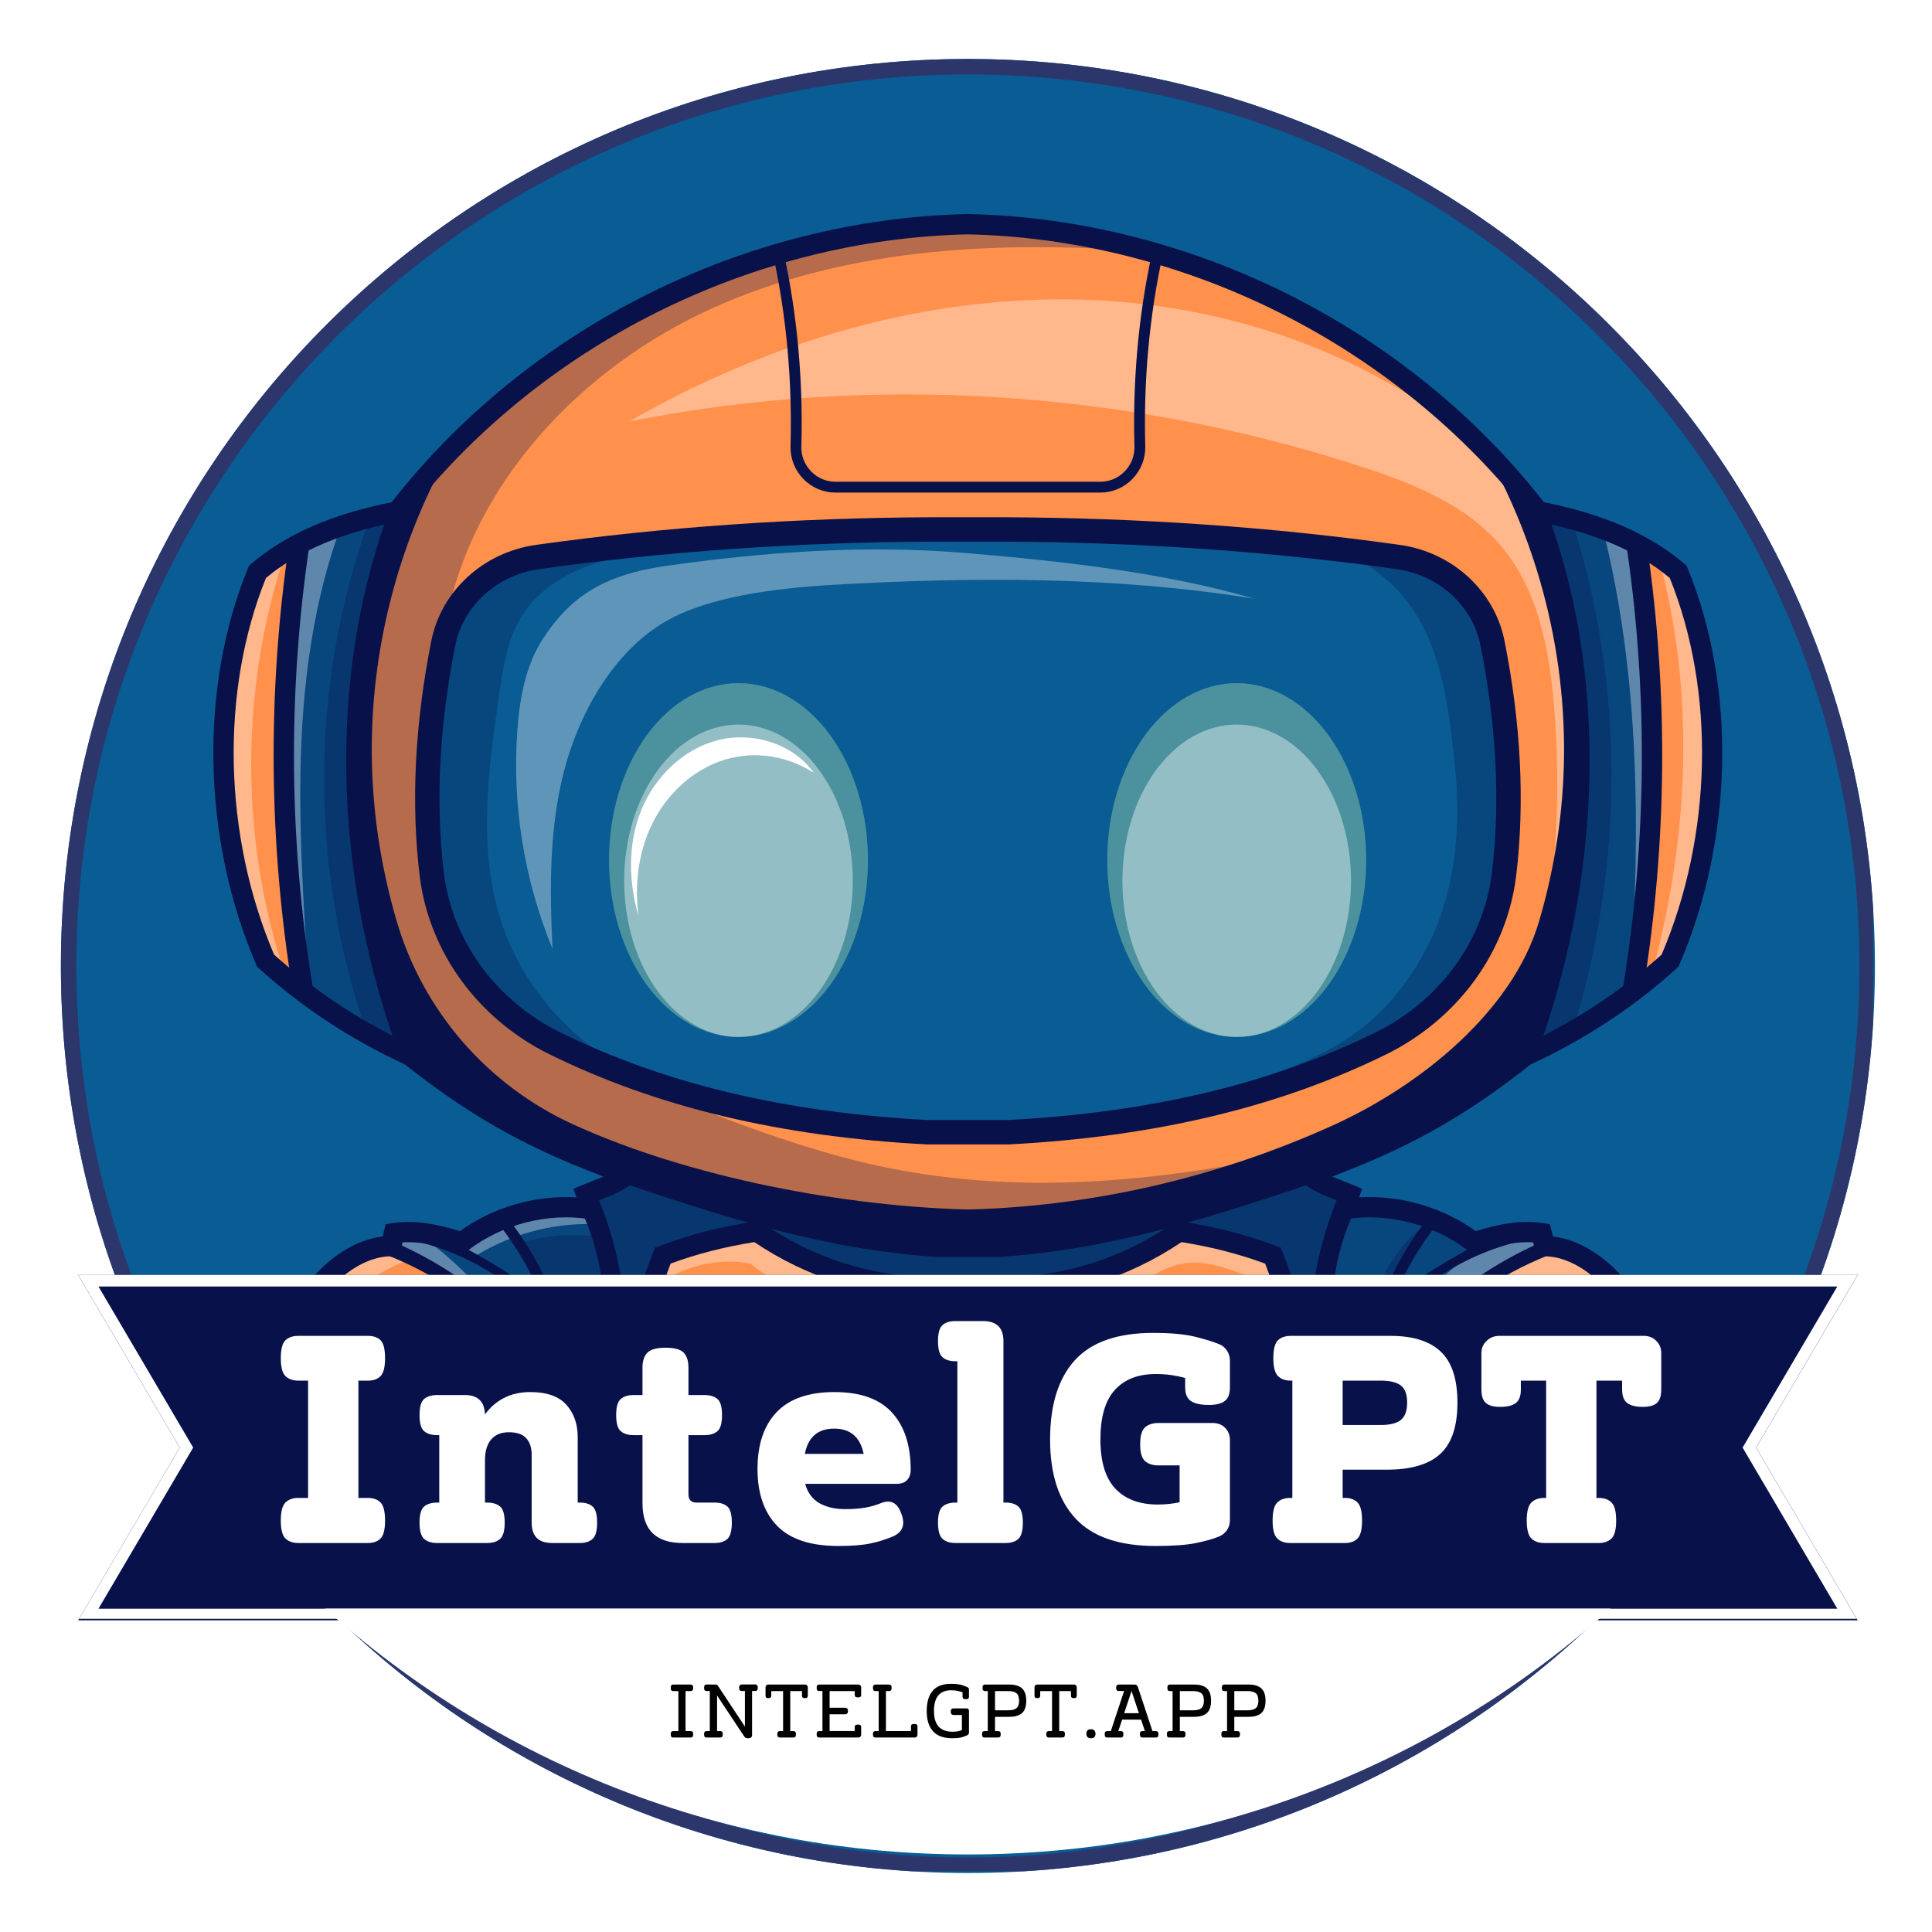
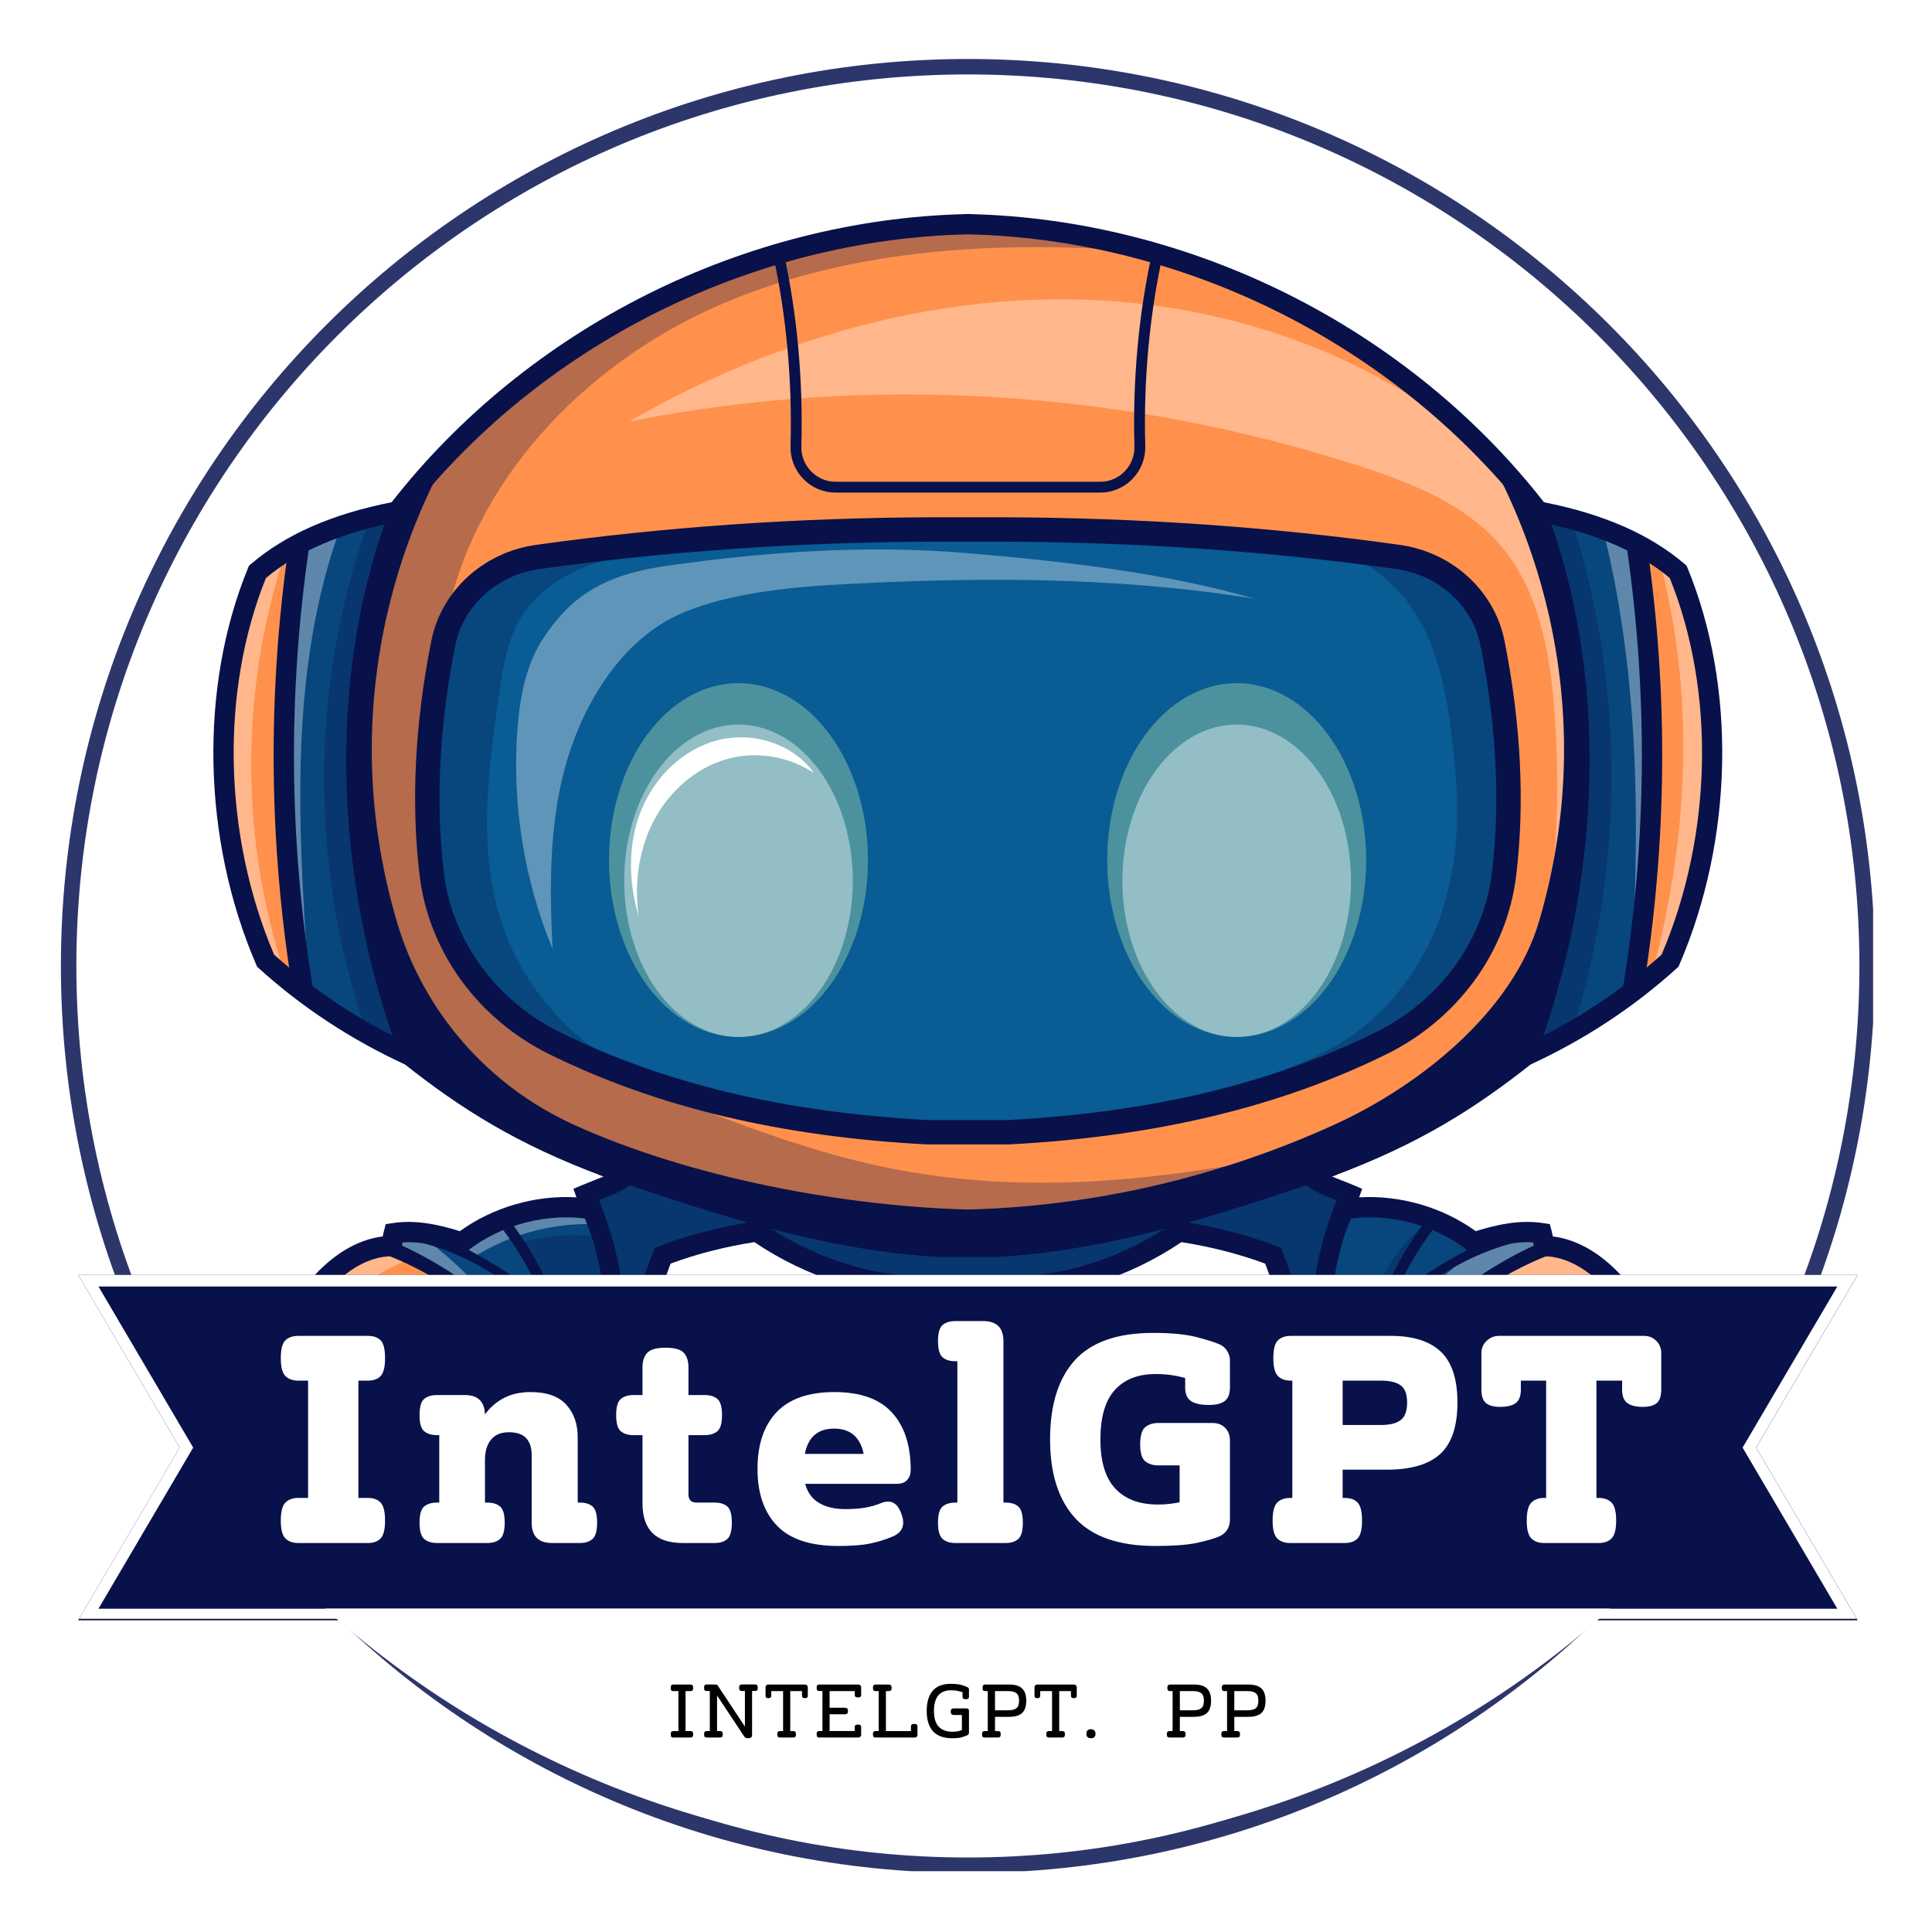
<svg xmlns="http://www.w3.org/2000/svg" width="500" zoomAndPan="magnify" viewBox="0 0 375 375" height="500" preserveAspectRatio="xMidYMid meet" version="1.0">
  <defs>
    <filter x="0%" y="0%" width="100%" height="100%" id="b3f4ddf1f3">
      <feColorMatrix values="0 0 0 0 1 0 0 0 0 1 0 0 0 0 1 0 0 0 1 0" color-interpolation-filters="sRGB" />
    </filter>
    <g />
    <clipPath id="1f01cddc59">
-       <path d="M 11.82 11.449 L 363.922 11.449 L 363.922 363.551 L 11.82 363.551 Z M 11.82 11.449 " clip-rule="nonzero" />
-     </clipPath>
+       </clipPath>
    <clipPath id="357150e5d3">
      <path d="M 187.871 11.449 C 90.641 11.449 11.82 90.27 11.82 187.5 C 11.82 284.73 90.641 363.551 187.871 363.551 C 285.102 363.551 363.922 284.73 363.922 187.5 C 363.922 90.27 285.102 11.449 187.871 11.449 Z M 187.871 11.449 " clip-rule="nonzero" />
    </clipPath>
    <clipPath id="bfa0961091">
      <path d="M 11.82 11.449 L 363.57 11.449 L 363.57 363.199 L 11.82 363.199 Z M 11.82 11.449 " clip-rule="nonzero" />
    </clipPath>
    <clipPath id="6d4f5cc231">
      <path d="M 187.867 11.449 C 90.637 11.449 11.82 90.266 11.82 187.496 C 11.82 284.723 90.637 363.539 187.867 363.539 C 285.094 363.539 363.91 284.723 363.91 187.496 C 363.91 90.266 285.094 11.449 187.867 11.449 Z M 187.867 11.449 " clip-rule="nonzero" />
    </clipPath>
    <clipPath id="c95615a8f4">
-       <path d="M 117 238 L 259 238 L 259 250.066 L 117 250.066 Z M 117 238 " clip-rule="nonzero" />
-     </clipPath>
+       </clipPath>
    <clipPath id="b79e4243da">
      <path d="M 43 241 L 101 241 L 101 250.066 L 43 250.066 Z M 43 241 " clip-rule="nonzero" />
    </clipPath>
    <clipPath id="d78a81c651">
      <path d="M 274 242 L 332 242 L 332 250.066 L 274 250.066 Z M 274 242 " clip-rule="nonzero" />
    </clipPath>
    <clipPath id="11e63f754d">
      <path d="M 39 226 L 148 226 L 148 250.066 L 39 250.066 Z M 39 226 " clip-rule="nonzero" />
    </clipPath>
    <clipPath id="7cd3e3eef4">
      <path d="M 227 227 L 336 227 L 336 250.066 L 227 250.066 Z M 227 227 " clip-rule="nonzero" />
    </clipPath>
    <clipPath id="73472e6713">
      <path d="M 146 234 L 229 234 L 229 250.066 L 146 250.066 Z M 146 234 " clip-rule="nonzero" />
    </clipPath>
    <clipPath id="1f1dbfb06d">
      <path d="M 39 96 L 336 96 L 336 250.066 L 39 250.066 Z M 39 96 " clip-rule="nonzero" />
    </clipPath>
    <mask id="4407cbcf2c">
      <g filter="url(#b3f4ddf1f3)">
        <rect x="-37.5" width="450" fill="#000000" y="-37.5" height="450" fill-opacity="0.3" />
      </g>
    </mask>
    <clipPath id="4f1b67afa8">
      <path d="M 15 0.48 L 48 0.48 L 48 114 L 15 114 Z M 15 0.48 " clip-rule="nonzero" />
    </clipPath>
    <clipPath id="1ccbaf6c5b">
      <path d="M 0.84 130 L 109 130 L 109 154.066 L 0.84 154.066 Z M 0.84 130 " clip-rule="nonzero" />
    </clipPath>
    <clipPath id="ebd9b477c0">
      <path d="M 188 131 L 296.52 131 L 296.52 154.066 L 188 154.066 Z M 188 131 " clip-rule="nonzero" />
    </clipPath>
    <clipPath id="1c42227db5">
      <path d="M 107 138 L 190 138 L 190 154.066 L 107 154.066 Z M 107 138 " clip-rule="nonzero" />
    </clipPath>
    <clipPath id="2298238712">
      <rect x="0" width="297" y="0" height="155" />
    </clipPath>
    <clipPath id="cf223f74ef">
      <path d="M 62 43 L 314 43 L 314 250.066 L 62 250.066 Z M 62 43 " clip-rule="nonzero" />
    </clipPath>
    <mask id="617417ae96">
      <g filter="url(#b3f4ddf1f3)">
        <rect x="-37.5" width="450" fill="#000000" y="-37.5" height="450" fill-opacity="0.3" />
      </g>
    </mask>
    <clipPath id="d2da2e6e5b">
      <path d="M 7 0.441 L 192 0.441 L 192 198 L 7 198 Z M 7 0.441 " clip-rule="nonzero" />
    </clipPath>
    <clipPath id="4a728c892f">
      <path d="M 0.641 56 L 18 56 L 18 161 L 0.641 161 Z M 0.641 56 " clip-rule="nonzero" />
    </clipPath>
    <clipPath id="38c469e27a">
      <path d="M 29 184 L 167 184 L 167 207.066 L 29 207.066 Z M 29 184 " clip-rule="nonzero" />
    </clipPath>
    <clipPath id="485386ba1a">
-       <path d="M 166 182 L 251 182 L 251 207.066 L 166 207.066 Z M 166 182 " clip-rule="nonzero" />
+       <path d="M 166 182 L 251 182 L 251 207.066 L 166 207.066 Z " clip-rule="nonzero" />
    </clipPath>
    <clipPath id="f2f01563f5">
      <rect x="0" width="252" y="0" height="208" />
    </clipPath>
    <clipPath id="9ca4bb7aea">
      <path d="M 117 242 L 258 242 L 258 250.066 L 117 250.066 Z M 117 242 " clip-rule="nonzero" />
    </clipPath>
    <mask id="2ade1dbcce">
      <g filter="url(#b3f4ddf1f3)">
        <rect x="-37.5" width="450" fill="#000000" y="-37.5" height="450" fill-opacity="0.3" />
      </g>
    </mask>
    <clipPath id="94900bd770">
      <path d="M 0.359 0.641 L 140.281 0.641 L 140.281 8.066 L 0.359 8.066 Z M 0.359 0.641 " clip-rule="nonzero" />
    </clipPath>
    <clipPath id="3ec54ec21c">
      <rect x="0" width="141" y="0" height="9" />
    </clipPath>
    <clipPath id="466c68f08c">
      <path d="M 43 57 L 336 57 L 336 250.066 L 43 250.066 Z M 43 57 " clip-rule="nonzero" />
    </clipPath>
    <mask id="df15f62904">
      <g filter="url(#b3f4ddf1f3)">
        <rect x="-37.5" width="450" fill="#000000" y="-37.5" height="450" fill-opacity="0.35" />
      </g>
    </mask>
    <clipPath id="68bfef1375">
      <path d="M 0.199 51 L 13 51 L 13 132 L 0.199 132 Z M 0.199 51 " clip-rule="nonzero" />
    </clipPath>
    <clipPath id="625de83983">
      <path d="M 0.199 177 L 72 177 L 72 193.066 L 0.199 193.066 Z M 0.199 177 " clip-rule="nonzero" />
    </clipPath>
    <clipPath id="fa4638301f">
      <path d="M 84 181 L 210 181 L 210 193.066 L 84 193.066 Z M 84 181 " clip-rule="nonzero" />
    </clipPath>
    <clipPath id="1b076e05b0">
      <path d="M 231 182 L 292.762 182 L 292.762 193.066 L 231 193.066 Z M 231 182 " clip-rule="nonzero" />
    </clipPath>
    <clipPath id="074290095a">
      <rect x="0" width="293" y="0" height="194" />
    </clipPath>
    <mask id="a72fb2c658">
      <g filter="url(#b3f4ddf1f3)">
        <rect x="-37.5" width="450" fill="#000000" y="-37.5" height="450" fill-opacity="0.3" />
      </g>
    </mask>
    <clipPath id="33d5ee45b8">
      <path d="M 0.801 0.48 L 51.441 0.48 L 51.441 69.602 L 0.801 69.602 Z M 0.801 0.48 " clip-rule="nonzero" />
    </clipPath>
    <clipPath id="6b30e25a12">
      <rect x="0" width="52" y="0" height="70" />
    </clipPath>
    <mask id="22fddb5f71">
      <g filter="url(#b3f4ddf1f3)">
        <rect x="-37.5" width="450" fill="#000000" y="-37.5" height="450" fill-opacity="0.3" />
      </g>
    </mask>
    <clipPath id="77ed17ae7c">
      <path d="M 0.801 0.48 L 51.441 0.48 L 51.441 69.602 L 0.801 69.602 Z M 0.801 0.48 " clip-rule="nonzero" />
    </clipPath>
    <clipPath id="64b0ff40c3">
      <rect x="0" width="52" y="0" height="70" />
    </clipPath>
    <mask id="f42cfacaa7">
      <g filter="url(#b3f4ddf1f3)">
        <rect x="-37.5" width="450" fill="#000000" y="-37.5" height="450" fill-opacity="0.4" />
      </g>
    </mask>
    <clipPath id="d6df7e3049">
      <path d="M 0.68 0.398 L 45.559 0.398 L 45.559 61.602 L 0.68 61.602 Z M 0.68 0.398 " clip-rule="nonzero" />
    </clipPath>
    <clipPath id="af52b1db8c">
      <rect x="0" width="46" y="0" height="62" />
    </clipPath>
    <mask id="aa954ff852">
      <g filter="url(#b3f4ddf1f3)">
        <rect x="-37.5" width="450" fill="#000000" y="-37.5" height="450" fill-opacity="0.3" />
      </g>
    </mask>
    <clipPath id="e413d2d7bf">
      <path d="M 1 0.48 L 51.719 0.48 L 51.719 69.602 L 1 69.602 Z M 1 0.48 " clip-rule="nonzero" />
    </clipPath>
    <clipPath id="fc3dc83b8d">
      <rect x="0" width="52" y="0" height="70" />
    </clipPath>
    <mask id="e629b064f1">
      <g filter="url(#b3f4ddf1f3)">
        <rect x="-37.5" width="450" fill="#000000" y="-37.5" height="450" fill-opacity="0.3" />
      </g>
    </mask>
    <clipPath id="73a51928e4">
      <path d="M 1 0.48 L 51.719 0.48 L 51.719 69.602 L 1 69.602 Z M 1 0.48 " clip-rule="nonzero" />
    </clipPath>
    <clipPath id="213654341c">
      <rect x="0" width="52" y="0" height="70" />
    </clipPath>
    <mask id="968877d1b5">
      <g filter="url(#b3f4ddf1f3)">
        <rect x="-37.5" width="450" fill="#000000" y="-37.5" height="450" fill-opacity="0.4" />
      </g>
    </mask>
    <clipPath id="2da6030eec">
      <path d="M 1 0.398 L 45.84 0.398 L 45.84 61.602 L 1 61.602 Z M 1 0.398 " clip-rule="nonzero" />
    </clipPath>
    <clipPath id="9d4495375a">
      <rect x="0" width="46" y="0" height="62" />
    </clipPath>
    <clipPath id="00c4fc89a2">
      <path d="M 257 241 L 303 241 L 303 250.066 L 257 250.066 Z M 257 241 " clip-rule="nonzero" />
    </clipPath>
    <clipPath id="3597039050">
      <path d="M 254 239 L 299 239 L 299 250.066 L 254 250.066 Z M 254 239 " clip-rule="nonzero" />
    </clipPath>
    <clipPath id="fd080b66f3">
      <path d="M 254 231 L 264 231 L 264 250.066 L 254 250.066 Z M 254 231 " clip-rule="nonzero" />
    </clipPath>
    <clipPath id="5f806f74c6">
-       <path d="M 283 249 L 315 249 L 315 250.066 L 283 250.066 Z M 283 249 " clip-rule="nonzero" />
-     </clipPath>
+       </clipPath>
    <clipPath id="8e28d90279">
      <path d="M 266 237 L 279 237 L 279 250.066 L 266 250.066 Z M 266 237 " clip-rule="nonzero" />
    </clipPath>
    <clipPath id="ec08c59aa5">
      <path d="M 73 241 L 119 241 L 119 250.066 L 73 250.066 Z M 73 241 " clip-rule="nonzero" />
    </clipPath>
    <clipPath id="969b65ddbb">
      <path d="M 77 239 L 121 239 L 121 250.066 L 77 250.066 Z M 77 239 " clip-rule="nonzero" />
    </clipPath>
    <clipPath id="1252c275c7">
      <path d="M 112 231 L 122 231 L 122 250.066 L 112 250.066 Z M 112 231 " clip-rule="nonzero" />
    </clipPath>
    <clipPath id="e53a83ab74">
      <path d="M 38 41 L 338 41 L 338 250.066 L 38 250.066 Z M 38 41 " clip-rule="nonzero" />
    </clipPath>
    <clipPath id="d736c3f4c6">
      <path d="M 115 236 L 261 236 L 261 250.066 L 115 250.066 Z M 115 236 " clip-rule="nonzero" />
    </clipPath>
    <clipPath id="976844f5ef">
      <path d="M 60 249 L 93 249 L 93 250.066 L 60 250.066 Z M 60 249 " clip-rule="nonzero" />
    </clipPath>
    <clipPath id="d0dfe8c618">
      <path d="M 97 237 L 110 237 L 110 250.066 L 97 250.066 Z M 97 237 " clip-rule="nonzero" />
    </clipPath>
    <clipPath id="2776976670">
      <path d="M 15.168 247.457 L 360.625 247.457 L 360.625 314.504 L 15.168 314.504 Z M 15.168 247.457 " clip-rule="nonzero" />
    </clipPath>
    <clipPath id="7f2ffb1c0b">
      <path d="M 360.574 247.457 L 15.168 247.457 L 34.875 280.98 L 15.168 314.504 L 360.574 314.504 L 340.867 280.98 Z M 360.574 247.457 " clip-rule="nonzero" />
    </clipPath>
    <clipPath id="6e6f16b63a">
      <path d="M 15.18 247.457 L 360.918 247.457 L 360.918 314.207 L 15.18 314.207 Z M 15.18 247.457 " clip-rule="nonzero" />
    </clipPath>
    <clipPath id="11e16b1fbd">
      <path d="M 360.555 247.457 L 15.18 247.457 L 34.887 280.977 L 15.18 314.5 L 360.555 314.5 L 340.848 280.977 Z M 360.555 247.457 " clip-rule="nonzero" />
    </clipPath>
    <clipPath id="9cbcf5127e">
      <path d="M 0.742 312.234 L 374.992 312.234 L 374.992 360 L 0.742 360 Z M 0.742 312.234 " clip-rule="nonzero" />
    </clipPath>
  </defs>
  <rect x="-37.5" width="450" fill="#ffffff" y="-37.5" height="450" fill-opacity="1" />
  <rect x="-37.5" width="450" fill="#ffffff" y="-37.5" height="450" fill-opacity="1" />
  <g clip-path="url(#1f01cddc59)">
    <g clip-path="url(#357150e5d3)">
      <path fill="#095c94" d="M 11.82 11.449 L 363.922 11.449 L 363.922 363.551 L 11.82 363.551 Z M 11.82 11.449 " fill-opacity="1" fill-rule="nonzero" />
    </g>
  </g>
  <g clip-path="url(#bfa0961091)">
    <g clip-path="url(#6d4f5cc231)">
      <path stroke-linecap="butt" transform="matrix(0.75, 0, 0, 0.75, 11.821, 11.449)" fill="none" stroke-linejoin="miter" d="M 234.729 -0 C 105.088 -0 -0 105.088 -0 234.729 C -0 364.364 105.088 469.453 234.729 469.453 C 364.364 469.453 469.453 364.364 469.453 234.729 C 469.453 105.088 364.364 -0 234.729 -0 Z M 234.729 -0 " stroke="#2c366b" stroke-width="8" stroke-opacity="1" stroke-miterlimit="4" />
    </g>
  </g>
  <g clip-path="url(#c95615a8f4)">
    <path fill="#ff914d" d="M 146.211 239.098 C 159.277 245.602 173.418 250.426 188.004 251.051 C 202.586 251.68 217.684 247.805 228.789 238.535 C 235.086 239.832 241.266 241.707 246.949 244.957 C 252.43 258.961 256.164 273.648 258.031 288.574 C 258.32 290.895 258.504 293.469 257.098 295.336 C 255.699 297.195 253.188 297.734 250.891 298.125 C 206.738 305.648 161.164 305.75 117.484 295.805 C 119.598 278.09 123.25 260.555 128.449 243.531 C 134.164 240.887 140.973 236.496 146.211 239.105 Z M 146.211 239.098 " fill-opacity="1" fill-rule="nonzero" />
  </g>
  <path fill="#ff914d" d="M 323.781 187.246 C 335.441 168.312 335.887 136.848 326.766 113.113 C 323.016 108.738 318.66 106.035 314.059 104.23 C 309.461 102.426 304.59 101.453 299.742 100.488 C 274.703 65.688 232.184 43.801 189.055 43.68 C 145.922 43.555 103.285 65.199 77.926 100.086 C 67.562 100.492 58.254 104.219 50.699 110.195 C 41.094 134.164 41.523 161.992 51.266 186.211 C 60.895 194.535 71.648 200.789 82.93 205.871 C 112.758 227.027 149.137 238.004 185.66 238.301 C 222.184 238.598 258.734 228.223 290.23 208.055 C 302.762 202.699 319.809 193.703 323.785 187.242 Z M 323.781 187.246 " fill-opacity="1" fill-rule="nonzero" />
  <g clip-path="url(#b79e4243da)">
    <path fill="#ff914d" d="M 100.629 260.262 C 91.957 267.656 87.816 279.98 90.258 291.109 C 83.934 285.746 75.949 282.375 67.699 281.578 C 59.449 280.785 50.969 282.57 43.738 286.625 C 45.535 275.695 50.805 265.637 56.855 256.359 C 59.035 253.016 61.348 249.719 64.27 247 C 67.191 244.281 70.785 242.16 74.668 241.438 C 84.781 245.801 93.984 252.258 100.629 260.258 Z M 100.629 260.262 " fill-opacity="1" fill-rule="nonzero" />
  </g>
  <g clip-path="url(#d78a81c651)">
    <path fill="#ff914d" d="M 275.406 259.344 C 280.34 253.887 286.57 249.797 292.727 245.766 C 295.113 244.207 297.621 242.598 300.461 242.328 C 303.176 242.07 305.871 243.086 308.203 244.508 C 314.715 248.48 318.801 255.371 322.488 262.051 C 326.727 269.738 330.855 277.738 331.945 286.449 C 324.457 282.668 315.852 281.129 307.516 282.078 C 299.176 283.031 291.141 286.473 284.699 291.852 C 287.285 286.41 287.109 279.906 285.02 274.254 C 282.926 268.605 279.055 263.746 274.57 259.723 C 275.02 259.355 275.465 258.988 275.406 259.344 Z M 275.406 259.344 " fill-opacity="1" fill-rule="nonzero" />
  </g>
  <path fill="#095c94" d="M 193.531 102.586 C 215.887 103.953 238.246 105.32 260.605 106.688 C 267.555 107.113 274.973 107.703 280.469 111.98 C 286.777 116.891 288.922 125.348 290.441 133.195 C 292.312 142.848 293.848 152.664 293.227 162.477 C 292.605 172.289 289.68 182.191 283.457 189.801 C 277.02 197.672 267.625 202.508 258.211 206.352 C 215.008 224.012 165.152 224.941 121.43 208.617 C 108.883 203.93 96.203 197.324 89.191 185.91 C 81.27 173.02 82.148 156.777 83.289 141.691 C 84.074 131.32 85.438 119.762 93.445 113.121 C 98.59 108.848 105.504 107.527 112.121 106.527 C 139.828 102.352 168.031 101.023 193.531 102.586 Z M 193.531 102.586 " fill-opacity="1" fill-rule="nonzero" />
  <path fill="#095c94" d="M 299.094 98.91 C 309.969 133.453 308.633 171.703 295.375 205.402 C 302.836 201.848 309.73 197.23 316.695 192.684 C 318.527 179.691 320.266 166.66 320.684 153.551 C 321.188 137.598 319.719 121.586 317.141 105.641 C 311.605 101.965 305.012 99.902 299.094 98.91 Z M 299.094 98.91 " fill-opacity="1" fill-rule="nonzero" />
  <path fill="#095c94" d="M 79.891 96.582 C 65.238 132.77 67.645 175.453 86.266 209.766 C 76.758 204.816 67.617 199.156 58.945 192.852 C 58.961 192.875 58.973 192.898 58.984 192.844 C 53.785 164.258 53.547 134.777 58.246 105.91 C 64.988 102.465 72.102 99.758 79.891 96.582 Z M 79.891 96.582 " fill-opacity="1" fill-rule="nonzero" />
  <g clip-path="url(#11e63f754d)">
    <path fill="#095c94" d="M 146.484 238.77 C 140.039 239.809 133.715 241.621 127.699 244.156 C 125.992 258.516 119.109 271.867 117.391 286.227 C 108.73 291.887 99.059 296 88.789 298.859 C 89.34 300.109 89.031 301.688 88.016 302.816 C 90.957 304.184 93.949 305.578 96.367 307.734 C 98.789 309.895 100.605 312.961 100.492 316.203 C 100.383 319.211 98.656 321.926 96.664 324.184 C 94.949 326.125 92.949 327.883 90.555 328.883 C 88.168 329.879 85.34 330.039 83.027 328.871 C 83.582 331.699 81.734 334.594 79.223 336 C 76.707 337.406 73.695 337.59 70.824 337.383 C 61.797 336.742 53.039 332.426 47.242 325.477 C 41.453 318.523 38.785 309 40.406 300.098 C 40.875 297.504 41.805 294.809 43.539 293.176 C 43.039 291.043 43.027 288.793 43.504 286.648 C 51.043 282.523 59.738 280.273 68.285 281.121 C 76.836 281.961 85.184 286.074 90.41 292.895 C 88.797 286.93 88.949 280.5 90.836 274.617 C 92.727 268.734 96.348 263.422 100.777 259.359 C 93.422 252.051 84.656 246.168 75.105 242.125 C 75.949 241.332 76.512 240.238 76.652 239.09 C 81.148 238.766 85.727 239.594 89.699 241.379 C 96.324 236.008 105.262 233.59 113.707 234.824 C 113.879 233.711 113.727 232.547 113.273 231.52 C 116.914 231.047 120.395 229.402 123.066 226.883 C 130.578 228.422 137.883 230.957 144.734 234.398 C 145.594 234.832 146.488 235.316 146.992 236.133 C 147.496 236.953 147.574 238.59 146.48 238.77 Z M 146.484 238.77 " fill-opacity="1" fill-rule="nonzero" />
  </g>
  <g clip-path="url(#7cd3e3eef4)">
    <path fill="#095c94" d="M 229.09 235.871 C 237.164 233.613 245.113 230.918 252.898 227.809 C 255.52 229.812 258.613 231.195 261.855 231.816 C 261.633 232.918 261.406 234.016 261.184 235.117 C 269.832 232.637 279.762 235.367 285.871 241.977 C 289.648 239.977 293.973 239.031 298.238 239.273 C 298.723 240.246 299.207 241.223 299.691 242.195 C 290.051 245.73 282.363 253.047 274.973 260.176 C 284.344 267.312 288.73 280.387 284.973 291.984 C 291.043 286.172 299.039 282.41 307.387 281.426 C 315.73 280.445 324.383 282.258 331.301 287.055 C 331.445 288.992 331.586 290.926 331.727 292.863 C 333.477 293.633 334.586 295.441 335 297.305 C 335.41 299.168 335.23 301.109 335.031 303.008 C 334.477 308.418 333.812 313.871 331.988 318.992 C 330.164 324.109 327.062 328.938 322.504 331.906 C 318.727 334.367 314.227 335.406 309.805 336.27 C 305.934 337.027 301.863 337.684 298.094 336.508 C 294.324 335.336 291.004 331.77 291.445 327.848 C 288.527 329.691 284.645 328.527 281.672 326.766 C 279.156 325.273 276.824 323.32 275.422 320.754 C 274.02 318.188 273.672 314.926 275.027 312.336 C 277.551 307.516 284.633 306.641 287.254 301.859 C 287.02 300.812 286.785 299.77 286.449 298.754 C 276.43 296 266.852 291.629 257.969 285.91 C 255.492 274.316 253.016 262.719 250.539 251.121 C 250.098 249.051 249.602 246.875 248.184 245.297 C 246.68 243.633 244.41 242.934 242.258 242.309 C 238.316 241.16 234.375 240.016 230.43 238.863 C 229.629 238.629 228.773 238.363 228.258 237.707 C 227.742 237.051 227.863 236.211 229.082 235.867 Z M 229.09 235.871 " fill-opacity="1" fill-rule="nonzero" />
  </g>
  <g clip-path="url(#73472e6713)">
    <path fill="#095c94" d="M 147.969 234.102 C 167.516 238.277 187.656 239.672 207.594 238.223 C 213.93 237.762 220.305 237.004 226.297 234.898 C 226.941 236.535 227.582 238.172 228.227 239.812 C 215.98 247.156 201.703 251.074 187.426 251.012 C 173.148 250.953 158.906 246.91 146.723 239.465 C 148.316 238.02 148.98 235.633 147.969 234.102 Z M 147.969 234.102 " fill-opacity="1" fill-rule="nonzero" />
  </g>
  <g clip-path="url(#1f1dbfb06d)">
    <g mask="url(#4407cbcf2c)">
      <g transform="matrix(1, 0, 0, 1, 39, 96)">
        <g clip-path="url(#2298238712)">
          <path fill="#08114a" d="M 260.094 2.91 C 270.969 37.453 269.633 75.703 256.375 109.402 C 263.836 105.848 270.73 101.23 277.695 96.684 C 279.527 83.691 281.266 70.66 281.684 57.551 C 282.188 41.598 280.719 25.586 278.141 9.641 C 272.605 5.965 266.012 3.902 260.094 2.91 Z M 260.094 2.91 " fill-opacity="1" fill-rule="nonzero" />
          <g clip-path="url(#4f1b67afa8)">
            <path fill="#08114a" d="M 40.891 0.582 C 26.238 36.77 28.645 79.453 47.266 113.766 C 37.758 108.816 28.617 103.156 19.945 96.852 C 19.961 96.875 19.973 96.898 19.984 96.844 C 14.785 68.258 14.547 38.777 19.246 9.91 C 25.988 6.465 33.102 3.758 40.891 0.582 Z M 40.891 0.582 " fill-opacity="1" fill-rule="nonzero" />
          </g>
          <g clip-path="url(#1ccbaf6c5b)">
            <path fill="#08114a" d="M 107.484 142.77 C 101.039 143.809 94.715 145.621 88.699 148.156 C 86.992 162.516 80.109 175.867 78.391 190.227 C 69.73 195.887 60.059 200 49.789 202.859 C 50.34 204.109 50.031 205.688 49.016 206.816 C 51.957 208.184 54.949 209.578 57.367 211.734 C 59.789 213.895 61.605 216.961 61.492 220.203 C 61.383 223.211 59.656 225.926 57.664 228.184 C 55.949 230.125 53.949 231.883 51.555 232.883 C 49.168 233.879 46.34 234.039 44.027 232.871 C 44.582 235.699 42.734 238.594 40.223 240 C 37.707 241.406 34.695 241.59 31.824 241.383 C 22.797 240.742 14.039 236.426 8.242 229.477 C 2.453 222.523 -0.215 213 1.406 204.098 C 1.875 201.504 2.805 198.809 4.539 197.176 C 4.039 195.043 4.027 192.793 4.504 190.648 C 12.043 186.523 20.738 184.273 29.285 185.121 C 37.836 185.961 46.184 190.074 51.41 196.895 C 49.797 190.93 49.949 184.5 51.836 178.617 C 53.727 172.734 57.348 167.422 61.777 163.359 C 54.422 156.051 45.656 150.168 36.105 146.125 C 36.949 145.332 37.512 144.238 37.652 143.09 C 42.148 142.766 46.727 143.594 50.699 145.379 C 57.324 140.008 66.262 137.59 74.707 138.824 C 74.879 137.711 74.727 136.547 74.273 135.52 C 77.914 135.047 81.395 133.402 84.066 130.883 C 91.578 132.422 98.883 134.957 105.734 138.398 C 106.594 138.832 107.488 139.316 107.992 140.133 C 108.496 140.953 108.574 142.59 107.48 142.77 Z M 107.484 142.77 " fill-opacity="1" fill-rule="nonzero" />
          </g>
          <g clip-path="url(#ebd9b477c0)">
            <path fill="#08114a" d="M 190.09 139.871 C 198.164 137.613 206.113 134.918 213.898 131.809 C 216.52 133.812 219.613 135.195 222.855 135.816 C 222.633 136.918 222.406 138.016 222.184 139.117 C 230.832 136.637 240.762 139.367 246.871 145.977 C 250.648 143.977 254.973 143.031 259.238 143.273 C 259.723 144.246 260.207 145.223 260.691 146.195 C 251.051 149.73 243.363 157.047 235.973 164.176 C 245.344 171.312 249.73 184.387 245.973 195.984 C 252.043 190.172 260.039 186.41 268.387 185.426 C 276.73 184.445 285.383 186.258 292.301 191.055 C 292.445 192.992 292.586 194.926 292.727 196.863 C 294.477 197.633 295.586 199.441 296 201.305 C 296.41 203.168 296.23 205.109 296.031 207.008 C 295.477 212.418 294.812 217.871 292.988 222.992 C 291.164 228.109 288.062 232.938 283.504 235.906 C 279.727 238.367 275.227 239.406 270.805 240.27 C 266.934 241.027 262.863 241.684 259.094 240.508 C 255.324 239.336 252.004 235.77 252.445 231.848 C 249.527 233.691 245.645 232.527 242.672 230.766 C 240.156 229.273 237.824 227.32 236.422 224.754 C 235.02 222.188 234.672 218.926 236.027 216.336 C 238.551 211.516 245.633 210.641 248.254 205.859 C 248.02 204.812 247.785 203.77 247.449 202.754 C 237.43 200 227.852 195.629 218.969 189.91 C 216.492 178.316 214.016 166.719 211.539 155.121 C 211.098 153.051 210.602 150.875 209.184 149.297 C 207.68 147.633 205.41 146.934 203.258 146.309 C 199.316 145.16 195.375 144.016 191.43 142.863 C 190.629 142.629 189.773 142.363 189.258 141.707 C 188.742 141.051 188.863 140.211 190.082 139.867 Z M 190.09 139.871 " fill-opacity="1" fill-rule="nonzero" />
          </g>
          <g clip-path="url(#1c42227db5)">
            <path fill="#08114a" d="M 108.969 138.102 C 128.516 142.277 148.656 143.672 168.594 142.223 C 174.93 141.762 181.305 141.004 187.297 138.898 C 187.941 140.535 188.582 142.172 189.227 143.812 C 176.98 151.156 162.703 155.074 148.426 155.012 C 134.148 154.953 119.906 150.91 107.723 143.465 C 109.316 142.02 109.98 139.633 108.969 138.102 Z M 108.969 138.102 " fill-opacity="1" fill-rule="nonzero" />
          </g>
        </g>
      </g>
    </g>
  </g>
  <g clip-path="url(#cf223f74ef)">
    <g mask="url(#617417ae96)">
      <g transform="matrix(1, 0, 0, 1, 62, 43)">
        <g clip-path="url(#f2f01563f5)">
          <g clip-path="url(#d2da2e6e5b)">
            <path fill="#08114a" d="M 157.793 5.645 C 130.148 3.73 101.535 5.418 76.273 16.816 C 51.016 28.219 29.578 50.719 24.555 77.875 C 22.473 90.25 20.383 102.746 21.023 115.277 C 21.664 127.809 25.27 140.559 33.398 150.117 C 42.129 160.391 54.504 164.121 66.93 169.352 C 79.305 174.562 94.125 180.059 107.223 183.012 C 135.441 189.375 163.059 186.387 191.359 180.402 C 157.164 193.059 119.941 202.539 84.465 194.125 C 61.914 188.781 41.695 176.57 22.223 164.434 C 16.031 148.988 9.777 133.301 7.996 116.762 C 5.777 96.227 10.57 75.656 15.09 55.523 C 31.363 34.16 53.926 17.652 79.215 8.609 C 104.5 -0.434 132.418 -1.977 157.793 5.645 Z M 157.793 5.645 " fill-opacity="1" fill-rule="nonzero" />
          </g>
          <path fill="#08114a" d="M 243.027 57.805 C 253.254 89.531 253.395 124.426 243.27 157.066 L 231.984 161.262 C 246.914 128.328 248.254 89.48 235.625 55.598 C 238.129 56.379 240.633 57.16 243.027 57.805 Z M 243.027 57.805 " fill-opacity="1" fill-rule="nonzero" />
          <g clip-path="url(#4a728c892f)">
            <path fill="#08114a" d="M 9.695 57.836 C -1.766 89.324 -1.961 124.781 8.871 156.492 C 11.848 157.984 14.828 159.477 17.809 160.969 C 10.652 144.781 7.648 126.941 7.715 109.242 C 7.781 91.547 10.848 73.961 15.418 56.863 C 13.355 57.148 11.293 57.434 9.695 57.836 Z M 9.695 57.836 " fill-opacity="1" fill-rule="nonzero" />
          </g>
          <g clip-path="url(#38c469e27a)">
            <path fill="#08114a" d="M 166.371 194.043 C 162.391 199.402 156.191 202.773 149.758 204.543 C 143.32 206.309 136.586 206.613 129.918 206.859 C 123.207 207.109 116.461 207.309 109.793 206.473 C 103.129 205.637 96.5 203.715 90.895 200.016 C 88.422 198.383 85.992 196.09 85.781 193.137 C 80.074 196.629 73.68 198.996 67.082 200.113 C 60.773 213.539 57.004 228.16 56.035 242.965 C 50.824 245.832 45.617 248.707 40.406 251.578 C 38.473 252.645 36.438 253.738 34.23 253.77 C 32.023 253.801 29.625 252.379 29.371 250.184 C 34.824 245.074 40.273 239.973 46.117 235.172 C 45.078 229.691 43.367 224.336 41.039 219.262 C 45.086 223.094 48.457 227.641 51.25 232.512 C 50.012 222.617 43.52 214.297 37.266 206.527 C 41.512 208.762 45.23 211.977 48.066 215.684 C 45.754 209.504 42.617 203.633 38.766 198.273 C 44.047 196.742 49.66 196.363 55.102 197.168 C 53.977 194.57 52.852 191.973 51.727 189.375 C 54.793 187.926 57.859 186.477 61.156 184.207 C 95.312 194.062 131.727 198.395 166.516 191.086 C 166.25 192.539 165.977 193.996 166.371 194.051 Z M 166.371 194.043 " fill-opacity="1" fill-rule="nonzero" />
          </g>
          <g clip-path="url(#485386ba1a)">
            <path fill="#08114a" d="M 200.395 189.945 C 196.918 197.195 195.125 205.246 195.203 213.289 C 195.652 211.863 196.297 207.152 196.746 205.73 C 196.738 205.77 196.742 205.809 196.734 205.852 C 199.457 206.52 201.945 207.395 204.551 209.465 C 206.582 203.238 209.613 198.902 214.559 194.605 C 210.996 199.109 208.41 204.383 207.027 209.953 C 210.828 207.543 214.633 205.133 218.43 202.727 C 213.809 206.707 209.188 210.688 204.805 214.934 C 205.051 214.656 205.301 214.379 205.547 214.098 C 205.582 217.137 205.621 220.176 205.656 223.215 C 207.961 220.961 210.27 218.707 212.574 216.453 C 210.836 220.273 208.805 223.957 206.5 227.461 C 208.141 225.191 208.734 223.711 210.102 221.438 C 209.258 224.531 208.75 227.258 207.699 231.68 C 206.879 235.121 206.789 238.012 208.137 241.281 C 209 243.367 210.594 245.059 212.305 246.527 C 215.852 249.574 221.746 250.688 226.102 252.184 C 231.992 247.809 236.914 245.605 243.914 243.398 C 244.469 245.082 245.023 246.762 245.582 248.441 C 243.898 248.535 242.242 248.992 240.75 249.77 C 244.02 248.723 247.438 248.137 250.867 248.031 C 250.289 248.066 249.707 248.105 249.125 248.141 C 249.301 249.25 249.477 250.355 249.652 251.469 C 244.93 251.84 240.23 252.555 235.652 253.816 C 237.949 253.699 239.938 254.52 242.168 255.086 C 241.59 255.195 241.34 254.711 240.766 254.82 C 242.801 256.352 244.84 257.883 246.852 259.371 C 241.656 260.172 236.684 262.371 232.449 265.77 C 230.887 263.156 228.539 261.02 225.707 259.891 L 225.402 255.133 C 215.004 253.066 205.078 248.641 196.324 242.488 C 193.969 228.277 190.422 214.266 185.387 200.844 C 179.293 198.938 172.957 197.82 166.578 197.523 C 166.949 195.672 166.836 193.73 166.25 191.938 C 175.559 189.109 184.742 185.855 193.754 182.188 C 193.234 182.129 192.711 182.066 192.191 182.012 C 194.09 185.461 197.027 188.324 200.398 189.949 Z M 200.395 189.945 " fill-opacity="1" fill-rule="nonzero" />
          </g>
          <path fill="#08114a" d="M 169.457 62.246 C 182.004 57.145 197.113 60.793 207.34 69.676 C 217.562 78.559 219.234 93.535 220.516 107.016 C 221.629 118.664 220.168 131.41 214.566 141.68 C 207.109 155.363 197.57 161.27 183.309 166.043 C 169.25 170.75 154.527 172.988 139.812 174.781 C 155.066 173.871 170.48 172.934 185.133 168.586 C 199.781 164.238 213.816 156.102 222.391 143.453 C 235.422 124.219 233.57 98.566 227.805 75.742 C 211.012 62.578 188.348 60.5 169.453 62.246 Z M 169.457 62.246 " fill-opacity="1" fill-rule="nonzero" />
          <path fill="#08114a" d="M 71.445 63.602 C 65.418 64.043 59.324 64.496 53.566 66.34 C 47.809 68.184 42.336 71.578 39.176 76.73 C 36.461 81.152 35.66 86.445 34.914 91.578 C 32.793 106.188 30.715 121.387 35.148 135.469 C 39.715 149.961 51.363 162.035 65.684 167.113 C 53.168 162.852 39.977 158.125 31.637 147.867 C 21.445 135.328 21.008 117.75 21.043 101.594 C 21.059 92.953 21.242 83.758 26.008 76.559 C 30.531 69.73 38.578 65.879 46.668 64.602 C 54.758 63.32 63.016 64.293 71.441 63.605 Z M 71.445 63.602 " fill-opacity="1" fill-rule="nonzero" />
        </g>
      </g>
    </g>
  </g>
  <g clip-path="url(#9ca4bb7aea)">
    <g mask="url(#2ade1dbcce)">
      <g transform="matrix(1, 0, 0, 1, 117, 242)">
        <g clip-path="url(#3ec54ec21c)">
          <g clip-path="url(#94900bd770)">
            <path fill="#08114a" d="M 129.477 2.73 C 134.375 17.863 134.809 34.414 130.086 49.711 C 90.434 56.668 49.438 55.867 9.805 47.078 C 7.324 31.699 8.719 15.707 13.828 0.992 C 4.277 17.062 -0.012 34.059 0.609 52.742 C 33.012 61.879 61.164 62.422 90.594 60.887 C 108.238 59.965 123.246 59.023 139.973 53.336 C 140.863 36.242 137.777 18.953 129.473 2.73 Z M 129.477 2.73 " fill-opacity="1" fill-rule="nonzero" />
          </g>
        </g>
      </g>
    </g>
  </g>
  <g clip-path="url(#466c68f08c)">
    <g mask="url(#df15f62904)">
      <g transform="matrix(1, 0, 0, 1, 43, 57)">
        <g clip-path="url(#074290095a)">
          <path fill="#ffffff" d="M 256.738 126.062 C 259.215 111.039 259.867 95.719 258.672 80.543 C 257.797 69.387 255.668 57.707 248.477 49.133 C 241.629 40.961 231.207 36.801 221.066 33.516 C 175.477 18.742 126.117 15.453 79.117 24.816 C 106.062 9.289 137.043 0.062 168.121 1.195 C 199.203 2.324 230.254 14.309 251.543 36.793 C 264.941 64.883 266.809 98.27 256.734 126.062 Z M 256.738 126.062 " fill-opacity="1" fill-rule="nonzero" />
          <path fill="#ffffff" d="M 278.684 50.336 C 286.246 77.125 284.867 105.973 277.426 132.793 C 279.812 131.695 281.621 129.582 282.816 127.238 C 284.012 124.898 284.66 122.32 285.254 119.758 C 287.805 108.746 289.559 97.488 289.445 86.184 C 289.332 74.875 287.301 63.492 282.051 53.5 C 280.859 52.398 279.668 51.293 278.68 50.332 Z M 278.684 50.336 " fill-opacity="1" fill-rule="nonzero" />
          <g clip-path="url(#68bfef1375)">
            <path fill="#ffffff" d="M 11.98 51.531 C 3.648 77.34 3.691 105.777 12.102 131.562 C 11.191 130.832 10.281 130.102 9.297 129.406 C -1.445 106.242 -2.246 78.664 7.059 54.875 C 8.805 53.887 10.547 52.898 11.98 51.535 Z M 11.98 51.531 " fill-opacity="1" fill-rule="nonzero" />
          </g>
          <path fill="#ffffff" d="M 22.906 45.887 C 18.113 59.242 16.059 73.457 15.477 87.633 C 14.895 101.809 15.758 116 16.648 130.16 C 12.348 103.285 12.109 75.762 15.945 48.812 C 18.898 47.234 21.855 45.656 22.906 45.887 Z M 22.906 45.887 " fill-opacity="1" fill-rule="nonzero" />
          <path fill="#ffffff" d="M 268.32 46.484 C 275.293 74.809 275.363 104.379 273.477 133.484 C 278.629 106.102 279.309 77.879 275.105 50.328 C 273.672 48.324 271.344 46.98 268.32 46.484 Z M 268.32 46.484 " fill-opacity="1" fill-rule="nonzero" />
          <g clip-path="url(#625de83983)">
            <path fill="#ffffff" d="M 71.965 180.594 C 63.785 180.414 55.566 182.73 48.816 187.094 C 45.547 185.789 42.281 184.484 39.012 183.18 C 46.625 188.266 55.359 198.309 60.293 206.148 C 53.914 198.625 46.281 192.164 37.609 187.148 C 29.984 189.359 23.68 194.934 19.098 201.422 C 14.52 207.91 11.461 215.328 8.441 222.672 C 18.301 220.203 29.098 221.695 37.922 226.746 C 25.797 222.25 11.68 223.504 0.535 230.062 C 2.734 216.648 10.32 204.723 18.863 194.148 C 20.664 191.914 22.543 189.699 24.898 188.062 C 27.254 186.426 30.16 185.402 32.992 185.844 C 33.176 184.758 33.359 183.672 33.543 182.586 C 38.125 181.695 42.969 182.234 47.242 184.109 C 53.625 178.699 62.582 177.863 70.965 177.02 C 71.051 178.441 71.523 179.84 71.965 180.594 Z M 71.965 180.594 " fill-opacity="1" fill-rule="nonzero" />
          </g>
          <g clip-path="url(#fa4638301f)">
            <path fill="#ffffff" d="M 209.512 203.266 C 207.32 199.121 204.812 195.137 201.91 191.52 C 197.34 190.195 192.898 187.859 188.145 188.094 C 185.402 188.227 183.406 189.117 180.992 190.438 C 167.875 197.598 154.266 200.227 140.762 199.328 C 127.238 198.426 113.172 196.711 102.613 188.258 C 96.281 187.109 89.496 188.711 84.348 192.574 L 86.012 186.848 C 91.762 184.445 97.961 181.996 104.055 183.305 C 106.906 183.918 109.512 185.32 112.168 186.523 C 127.777 193.609 145.641 194.031 162.656 191.945 C 171.367 190.875 180.746 188.766 186.312 181.98 C 193.012 182.465 200.438 183.293 204.867 188.344 C 208.383 192.359 209.078 198.039 209.508 203.266 Z M 209.512 203.266 " fill-opacity="1" fill-rule="nonzero" />
          </g>
          <g clip-path="url(#1b076e05b0)">
            <path fill="#ffffff" d="M 246.02 184.648 C 240.5 187.293 235.738 191.504 232.445 196.66 C 236.699 193.777 241.605 191.859 246.641 190.793 C 247.043 190.461 247.445 190.129 248.027 189.492 C 261.305 195.949 271.914 207.703 276.965 221.23 C 270.332 219.594 263.098 220.531 257.098 223.801 C 261.273 223.25 265.504 223.137 269.703 223.461 C 271.805 223.621 273.969 223.918 275.773 225.004 C 278.805 226.828 280.184 230.426 281.762 233.914 C 283.488 233.164 285.754 234.34 286.141 236.176 C 286.375 236.25 286.609 236.324 286.844 236.402 C 282.859 236.953 278.812 237.098 274.797 236.828 C 276.035 236.551 277.355 237.066 278.305 237.91 C 279.258 238.75 279.902 239.879 280.461 241.02 C 283.297 246.816 284.34 253.477 283.715 260.047 C 278.621 268.32 270.184 274.469 260.742 276.777 C 264.34 272.906 267.398 268.535 269.805 263.832 C 265.461 266.824 260.496 268.914 255.316 269.934 C 255.156 263.879 253.691 257.859 251.039 252.406 C 251.613 253.738 252.191 255.074 252.766 256.406 C 247.66 255.395 242.047 257.773 239.23 262.152 C 237.43 259.465 235.633 256.781 233.832 254.094 C 231.93 255.406 231.242 258 231.668 260.266 C 232.094 262.535 233.445 264.52 234.945 266.27 C 239.145 271.184 244.805 274.836 250.582 277.121 C 255.125 280.781 261.574 281.234 267.27 279.949 C 276.453 277.879 284.586 271.559 288.867 263.176 C 293.145 254.789 293.488 244.496 290.023 235.781 C 289.809 224.312 284.293 213.691 278.828 203.602 C 276.434 199.184 273.973 194.703 270.414 191.152 C 266.859 187.602 261.992 185.039 256.957 185.211 C 256.754 184.293 256.547 183.371 256.344 182.453 C 252.258 182.422 248.113 183.645 246.012 184.648 Z M 246.02 184.648 " fill-opacity="1" fill-rule="nonzero" />
          </g>
          <path fill="#ffffff" d="M 200.5 59.215 C 173.465 54.855 145.895 54.953 118.559 56.523 C 107.156 57.18 94.379 58.902 86.258 63.578 C 76.191 69.379 69.457 81.266 66.52 92.512 C 63.586 103.754 63.676 115.551 64.246 127.16 C 58.703 113.754 56.348 99.047 57.43 84.582 C 57.887 78.414 59.039 72.098 62.426 66.922 C 67.711 58.848 74.137 54.574 86.258 52.848 C 105.52 50.098 125.031 48.719 144.422 50.336 C 163.809 51.953 183.285 54.219 200.5 59.215 Z M 200.5 59.215 " fill-opacity="1" fill-rule="nonzero" />
        </g>
      </g>
    </g>
  </g>
  <g mask="url(#a72fb2c658)">
    <g transform="matrix(1, 0, 0, 1, 214, 132)">
      <g clip-path="url(#6b30e25a12)">
        <g clip-path="url(#33d5ee45b8)">
          <path fill="#ffffff" d="M 51.172 34.934 C 51.172 36.059 51.129 37.18 51.051 38.301 C 50.969 39.418 50.848 40.531 50.688 41.633 C 50.527 42.734 50.328 43.824 50.09 44.902 C 49.852 45.977 49.574 47.035 49.258 48.074 C 48.941 49.113 48.59 50.129 48.203 51.121 C 47.816 52.113 47.395 53.074 46.938 54.012 C 46.48 54.945 45.988 55.848 45.469 56.719 C 44.945 57.586 44.395 58.418 43.812 59.215 C 43.23 60.008 42.621 60.762 41.984 61.477 C 41.348 62.191 40.688 62.859 40.004 63.484 C 39.32 64.109 38.613 64.688 37.887 65.215 C 37.164 65.746 36.418 66.227 35.66 66.656 C 34.898 67.086 34.125 67.465 33.336 67.793 C 32.551 68.117 31.754 68.391 30.945 68.609 C 30.141 68.828 29.324 68.996 28.508 69.105 C 27.688 69.215 26.867 69.27 26.043 69.27 C 25.223 69.27 24.398 69.215 23.582 69.105 C 22.762 68.996 21.949 68.828 21.141 68.609 C 20.336 68.391 19.539 68.117 18.75 67.793 C 17.961 67.465 17.188 67.086 16.43 66.656 C 15.668 66.227 14.926 65.746 14.199 65.215 C 13.473 64.688 12.77 64.109 12.086 63.484 C 11.398 62.859 10.738 62.191 10.105 61.477 C 9.469 60.762 8.859 60.008 8.277 59.215 C 7.695 58.418 7.145 57.586 6.621 56.719 C 6.098 55.848 5.609 54.945 5.152 54.012 C 4.695 53.074 4.273 52.113 3.883 51.121 C 3.496 50.129 3.145 49.113 2.832 48.074 C 2.516 47.035 2.238 45.977 2 44.902 C 1.762 43.824 1.562 42.734 1.398 41.633 C 1.238 40.531 1.121 39.418 1.039 38.301 C 0.957 37.18 0.918 36.059 0.918 34.934 C 0.918 33.809 0.957 32.688 1.039 31.57 C 1.121 30.449 1.238 29.34 1.398 28.238 C 1.562 27.133 1.762 26.043 2 24.969 C 2.238 23.891 2.516 22.836 2.832 21.797 C 3.145 20.758 3.496 19.742 3.883 18.75 C 4.273 17.758 4.695 16.793 5.152 15.859 C 5.609 14.926 6.098 14.023 6.621 13.152 C 7.145 12.285 7.695 11.453 8.277 10.656 C 8.859 9.859 9.469 9.105 10.105 8.395 C 10.738 7.68 11.398 7.012 12.086 6.387 C 12.77 5.762 13.473 5.184 14.199 4.652 C 14.926 4.125 15.668 3.645 16.43 3.215 C 17.188 2.781 17.961 2.406 18.75 2.078 C 19.539 1.75 20.336 1.48 21.141 1.258 C 21.949 1.039 22.762 0.875 23.582 0.766 C 24.398 0.656 25.223 0.602 26.043 0.602 C 26.867 0.602 27.688 0.656 28.508 0.766 C 29.324 0.875 30.141 1.039 30.945 1.258 C 31.754 1.48 32.551 1.75 33.336 2.078 C 34.125 2.406 34.898 2.781 35.66 3.215 C 36.418 3.645 37.164 4.125 37.887 4.652 C 38.613 5.184 39.32 5.762 40.004 6.387 C 40.688 7.012 41.348 7.68 41.984 8.395 C 42.621 9.105 43.23 9.859 43.812 10.656 C 44.395 11.453 44.945 12.285 45.469 13.152 C 45.988 14.023 46.48 14.926 46.938 15.859 C 47.395 16.793 47.816 17.758 48.203 18.75 C 48.59 19.742 48.941 20.758 49.258 21.797 C 49.574 22.836 49.852 23.891 50.09 24.969 C 50.328 26.043 50.527 27.133 50.688 28.238 C 50.848 29.34 50.969 30.449 51.051 31.57 C 51.129 32.688 51.172 33.809 51.172 34.934 Z M 51.172 34.934 " fill-opacity="1" fill-rule="nonzero" />
        </g>
      </g>
    </g>
  </g>
  <g mask="url(#22fddb5f71)">
    <g transform="matrix(1, 0, 0, 1, 214, 132)">
      <g clip-path="url(#64b0ff40c3)">
        <g clip-path="url(#77ed17ae7c)">
          <path fill="#399d6a" d="M 51.172 34.934 C 51.172 36.059 51.129 37.18 51.051 38.301 C 50.969 39.418 50.848 40.531 50.688 41.633 C 50.527 42.734 50.328 43.824 50.09 44.902 C 49.852 45.977 49.574 47.035 49.258 48.074 C 48.941 49.113 48.59 50.129 48.203 51.121 C 47.816 52.113 47.395 53.074 46.938 54.012 C 46.48 54.945 45.988 55.848 45.469 56.719 C 44.945 57.586 44.395 58.418 43.812 59.215 C 43.23 60.008 42.621 60.762 41.984 61.477 C 41.348 62.191 40.688 62.859 40.004 63.484 C 39.32 64.109 38.613 64.688 37.887 65.215 C 37.164 65.746 36.418 66.227 35.66 66.656 C 34.898 67.086 34.125 67.465 33.336 67.793 C 32.551 68.117 31.754 68.391 30.945 68.609 C 30.141 68.828 29.324 68.996 28.508 69.105 C 27.688 69.215 26.867 69.27 26.043 69.27 C 25.223 69.27 24.398 69.215 23.582 69.105 C 22.762 68.996 21.949 68.828 21.141 68.609 C 20.336 68.391 19.539 68.117 18.75 67.793 C 17.961 67.465 17.188 67.086 16.43 66.656 C 15.668 66.227 14.926 65.746 14.199 65.215 C 13.473 64.688 12.77 64.109 12.086 63.484 C 11.398 62.859 10.738 62.191 10.105 61.477 C 9.469 60.762 8.859 60.008 8.277 59.215 C 7.695 58.418 7.145 57.586 6.621 56.719 C 6.098 55.848 5.609 54.945 5.152 54.012 C 4.695 53.074 4.273 52.113 3.883 51.121 C 3.496 50.129 3.145 49.113 2.832 48.074 C 2.516 47.035 2.238 45.977 2 44.902 C 1.762 43.824 1.562 42.734 1.398 41.633 C 1.238 40.531 1.121 39.418 1.039 38.301 C 0.957 37.18 0.918 36.059 0.918 34.934 C 0.918 33.809 0.957 32.688 1.039 31.57 C 1.121 30.449 1.238 29.34 1.398 28.238 C 1.562 27.133 1.762 26.043 2 24.969 C 2.238 23.891 2.516 22.836 2.832 21.797 C 3.145 20.758 3.496 19.742 3.883 18.75 C 4.273 17.758 4.695 16.793 5.152 15.859 C 5.609 14.926 6.098 14.023 6.621 13.152 C 7.145 12.285 7.695 11.453 8.277 10.656 C 8.859 9.859 9.469 9.105 10.105 8.395 C 10.738 7.68 11.398 7.012 12.086 6.387 C 12.77 5.762 13.473 5.184 14.199 4.652 C 14.926 4.125 15.668 3.645 16.43 3.215 C 17.188 2.781 17.961 2.406 18.75 2.078 C 19.539 1.75 20.336 1.48 21.141 1.258 C 21.949 1.039 22.762 0.875 23.582 0.766 C 24.398 0.656 25.223 0.602 26.043 0.602 C 26.867 0.602 27.688 0.656 28.508 0.766 C 29.324 0.875 30.141 1.039 30.945 1.258 C 31.754 1.48 32.551 1.75 33.336 2.078 C 34.125 2.406 34.898 2.781 35.66 3.215 C 36.418 3.645 37.164 4.125 37.887 4.652 C 38.613 5.184 39.32 5.762 40.004 6.387 C 40.688 7.012 41.348 7.68 41.984 8.395 C 42.621 9.105 43.23 9.859 43.812 10.656 C 44.395 11.453 44.945 12.285 45.469 13.152 C 45.988 14.023 46.48 14.926 46.938 15.859 C 47.395 16.793 47.816 17.758 48.203 18.75 C 48.59 19.742 48.941 20.758 49.258 21.797 C 49.574 22.836 49.852 23.891 50.09 24.969 C 50.328 26.043 50.527 27.133 50.688 28.238 C 50.848 29.34 50.969 30.449 51.051 31.57 C 51.129 32.688 51.172 33.809 51.172 34.934 Z M 51.172 34.934 " fill-opacity="1" fill-rule="nonzero" />
        </g>
      </g>
    </g>
  </g>
  <g mask="url(#f42cfacaa7)">
    <g transform="matrix(1, 0, 0, 1, 217, 140)">
      <g clip-path="url(#af52b1db8c)">
        <g clip-path="url(#d6df7e3049)">
          <path fill="#ffffff" d="M 45.23 30.953 C 45.23 31.945 45.195 32.938 45.125 33.926 C 45.055 34.914 44.945 35.895 44.805 36.867 C 44.664 37.84 44.488 38.805 44.277 39.754 C 44.066 40.703 43.82 41.637 43.543 42.555 C 43.266 43.473 42.953 44.367 42.613 45.242 C 42.27 46.121 41.895 46.969 41.492 47.797 C 41.09 48.621 40.656 49.418 40.195 50.188 C 39.734 50.953 39.246 51.688 38.734 52.391 C 38.219 53.094 37.68 53.758 37.121 54.387 C 36.559 55.02 35.977 55.609 35.371 56.16 C 34.766 56.711 34.145 57.223 33.504 57.691 C 32.863 58.16 32.207 58.582 31.535 58.961 C 30.863 59.344 30.18 59.676 29.484 59.965 C 28.789 60.254 28.086 60.492 27.371 60.688 C 26.66 60.883 25.941 61.027 25.219 61.125 C 24.496 61.223 23.77 61.27 23.043 61.27 C 22.316 61.27 21.594 61.223 20.871 61.125 C 20.145 61.027 19.43 60.883 18.715 60.688 C 18.004 60.492 17.297 60.254 16.602 59.965 C 15.906 59.676 15.223 59.344 14.555 58.961 C 13.883 58.582 13.227 58.16 12.586 57.691 C 11.945 57.223 11.32 56.711 10.719 56.16 C 10.113 55.609 9.531 55.02 8.969 54.387 C 8.406 53.758 7.867 53.094 7.355 52.391 C 6.84 51.688 6.355 50.953 5.895 50.188 C 5.434 49.418 5 48.621 4.598 47.797 C 4.191 46.969 3.82 46.121 3.477 45.242 C 3.133 44.367 2.824 43.473 2.547 42.555 C 2.266 41.637 2.023 40.703 1.812 39.754 C 1.602 38.805 1.426 37.84 1.281 36.867 C 1.141 35.895 1.035 34.914 0.965 33.926 C 0.891 32.938 0.855 31.945 0.855 30.953 C 0.855 29.961 0.891 28.969 0.965 27.98 C 1.035 26.992 1.141 26.012 1.281 25.039 C 1.426 24.062 1.602 23.102 1.812 22.152 C 2.023 21.203 2.266 20.27 2.547 19.352 C 2.824 18.434 3.133 17.535 3.477 16.66 C 3.82 15.785 4.191 14.934 4.598 14.109 C 5 13.285 5.434 12.488 5.895 11.719 C 6.355 10.953 6.84 10.219 7.355 9.516 C 7.867 8.812 8.406 8.148 8.969 7.516 C 9.531 6.887 10.113 6.297 10.719 5.746 C 11.32 5.191 11.945 4.684 12.586 4.215 C 13.227 3.746 13.883 3.324 14.555 2.941 C 15.223 2.562 15.906 2.23 16.602 1.941 C 17.297 1.652 18.004 1.41 18.715 1.219 C 19.43 1.023 20.145 0.879 20.871 0.781 C 21.594 0.684 22.316 0.637 23.043 0.637 C 23.77 0.637 24.496 0.684 25.219 0.781 C 25.941 0.879 26.66 1.023 27.371 1.219 C 28.086 1.41 28.789 1.652 29.484 1.941 C 30.18 2.23 30.863 2.562 31.535 2.941 C 32.207 3.324 32.863 3.746 33.504 4.215 C 34.145 4.684 34.766 5.191 35.371 5.746 C 35.977 6.297 36.559 6.887 37.121 7.516 C 37.68 8.148 38.219 8.812 38.734 9.516 C 39.246 10.219 39.734 10.953 40.195 11.719 C 40.656 12.488 41.09 13.285 41.492 14.109 C 41.895 14.934 42.27 15.785 42.613 16.66 C 42.953 17.535 43.266 18.434 43.543 19.352 C 43.82 20.27 44.066 21.203 44.277 22.152 C 44.488 23.102 44.664 24.062 44.805 25.039 C 44.945 26.012 45.055 26.992 45.125 27.98 C 45.195 28.969 45.23 29.961 45.23 30.953 Z M 45.23 30.953 " fill-opacity="1" fill-rule="nonzero" />
        </g>
      </g>
    </g>
  </g>
  <g mask="url(#aa954ff852)">
    <g transform="matrix(1, 0, 0, 1, 117, 132)">
      <g clip-path="url(#fc3dc83b8d)">
        <g clip-path="url(#e413d2d7bf)">
          <path fill="#ffffff" d="M 51.465 34.934 C 51.465 36.059 51.426 37.18 51.344 38.301 C 51.266 39.418 51.145 40.531 50.984 41.633 C 50.824 42.734 50.625 43.824 50.383 44.902 C 50.145 45.977 49.867 47.035 49.555 48.074 C 49.238 49.113 48.887 50.129 48.5 51.121 C 48.113 52.113 47.688 53.074 47.23 54.012 C 46.773 54.945 46.285 55.848 45.762 56.719 C 45.242 57.586 44.688 58.418 44.105 59.215 C 43.523 60.008 42.918 60.762 42.281 61.477 C 41.645 62.191 40.984 62.859 40.301 63.484 C 39.617 64.109 38.91 64.688 38.184 65.215 C 37.457 65.746 36.715 66.227 35.957 66.656 C 35.195 67.086 34.422 67.465 33.633 67.793 C 32.848 68.117 32.051 68.391 31.242 68.609 C 30.434 68.828 29.621 68.996 28.805 69.105 C 27.984 69.215 27.164 69.27 26.34 69.27 C 25.516 69.27 24.695 69.215 23.879 69.105 C 23.059 68.996 22.246 68.828 21.438 68.609 C 20.633 68.391 19.832 68.117 19.047 67.793 C 18.258 67.465 17.484 67.086 16.723 66.656 C 15.965 66.227 15.223 65.746 14.496 65.215 C 13.77 64.688 13.066 64.109 12.379 63.484 C 11.695 62.859 11.035 62.191 10.398 61.477 C 9.766 60.762 9.156 60.008 8.574 59.215 C 7.992 58.418 7.438 57.586 6.918 56.719 C 6.395 55.848 5.906 54.945 5.449 54.012 C 4.992 53.074 4.57 52.113 4.18 51.121 C 3.793 50.129 3.441 49.113 3.125 48.074 C 2.812 47.035 2.535 45.977 2.297 44.902 C 2.059 43.824 1.855 42.734 1.695 41.633 C 1.535 40.531 1.414 39.418 1.336 38.301 C 1.254 37.18 1.215 36.059 1.215 34.934 C 1.215 33.809 1.254 32.688 1.336 31.57 C 1.414 30.449 1.535 29.34 1.695 28.238 C 1.855 27.133 2.059 26.043 2.297 24.969 C 2.535 23.891 2.812 22.836 3.125 21.797 C 3.441 20.758 3.793 19.742 4.18 18.75 C 4.57 17.758 4.992 16.793 5.449 15.859 C 5.906 14.926 6.395 14.023 6.918 13.152 C 7.438 12.285 7.992 11.453 8.574 10.656 C 9.156 9.859 9.766 9.105 10.398 8.395 C 11.035 7.68 11.695 7.012 12.379 6.387 C 13.066 5.762 13.77 5.184 14.496 4.652 C 15.223 4.125 15.965 3.645 16.723 3.215 C 17.484 2.781 18.258 2.406 19.047 2.078 C 19.832 1.75 20.633 1.48 21.438 1.258 C 22.246 1.039 23.059 0.875 23.879 0.766 C 24.695 0.656 25.516 0.602 26.34 0.602 C 27.164 0.602 27.984 0.656 28.805 0.766 C 29.621 0.875 30.434 1.039 31.242 1.258 C 32.051 1.48 32.848 1.75 33.633 2.078 C 34.422 2.406 35.195 2.781 35.957 3.215 C 36.715 3.645 37.457 4.125 38.184 4.652 C 38.91 5.184 39.617 5.762 40.301 6.387 C 40.984 7.012 41.645 7.68 42.281 8.395 C 42.918 9.105 43.523 9.859 44.105 10.656 C 44.688 11.453 45.242 12.285 45.762 13.152 C 46.285 14.023 46.773 14.926 47.23 15.859 C 47.688 16.793 48.113 17.758 48.5 18.75 C 48.887 19.742 49.238 20.758 49.555 21.797 C 49.867 22.836 50.145 23.891 50.383 24.969 C 50.625 26.043 50.824 27.133 50.984 28.238 C 51.145 29.34 51.266 30.449 51.344 31.57 C 51.426 32.688 51.465 33.809 51.465 34.934 Z M 51.465 34.934 " fill-opacity="1" fill-rule="nonzero" />
        </g>
      </g>
    </g>
  </g>
  <g mask="url(#e629b064f1)">
    <g transform="matrix(1, 0, 0, 1, 117, 132)">
      <g clip-path="url(#213654341c)">
        <g clip-path="url(#73a51928e4)">
          <path fill="#399d6a" d="M 51.465 34.934 C 51.465 36.059 51.426 37.18 51.344 38.301 C 51.266 39.418 51.145 40.531 50.984 41.633 C 50.824 42.734 50.625 43.824 50.383 44.902 C 50.145 45.977 49.867 47.035 49.555 48.074 C 49.238 49.113 48.887 50.129 48.5 51.121 C 48.113 52.113 47.688 53.074 47.23 54.012 C 46.773 54.945 46.285 55.848 45.762 56.719 C 45.242 57.586 44.688 58.418 44.105 59.215 C 43.523 60.008 42.918 60.762 42.281 61.477 C 41.645 62.191 40.984 62.859 40.301 63.484 C 39.617 64.109 38.91 64.688 38.184 65.215 C 37.457 65.746 36.715 66.227 35.957 66.656 C 35.195 67.086 34.422 67.465 33.633 67.793 C 32.848 68.117 32.051 68.391 31.242 68.609 C 30.434 68.828 29.621 68.996 28.805 69.105 C 27.984 69.215 27.164 69.27 26.34 69.27 C 25.516 69.27 24.695 69.215 23.879 69.105 C 23.059 68.996 22.246 68.828 21.438 68.609 C 20.633 68.391 19.832 68.117 19.047 67.793 C 18.258 67.465 17.484 67.086 16.723 66.656 C 15.965 66.227 15.223 65.746 14.496 65.215 C 13.77 64.688 13.066 64.109 12.379 63.484 C 11.695 62.859 11.035 62.191 10.398 61.477 C 9.766 60.762 9.156 60.008 8.574 59.215 C 7.992 58.418 7.438 57.586 6.918 56.719 C 6.395 55.848 5.906 54.945 5.449 54.012 C 4.992 53.074 4.57 52.113 4.18 51.121 C 3.793 50.129 3.441 49.113 3.125 48.074 C 2.812 47.035 2.535 45.977 2.297 44.902 C 2.059 43.824 1.855 42.734 1.695 41.633 C 1.535 40.531 1.414 39.418 1.336 38.301 C 1.254 37.18 1.215 36.059 1.215 34.934 C 1.215 33.809 1.254 32.688 1.336 31.57 C 1.414 30.449 1.535 29.34 1.695 28.238 C 1.855 27.133 2.059 26.043 2.297 24.969 C 2.535 23.891 2.812 22.836 3.125 21.797 C 3.441 20.758 3.793 19.742 4.18 18.75 C 4.57 17.758 4.992 16.793 5.449 15.859 C 5.906 14.926 6.395 14.023 6.918 13.152 C 7.438 12.285 7.992 11.453 8.574 10.656 C 9.156 9.859 9.766 9.105 10.398 8.395 C 11.035 7.68 11.695 7.012 12.379 6.387 C 13.066 5.762 13.77 5.184 14.496 4.652 C 15.223 4.125 15.965 3.645 16.723 3.215 C 17.484 2.781 18.258 2.406 19.047 2.078 C 19.832 1.75 20.633 1.48 21.438 1.258 C 22.246 1.039 23.059 0.875 23.879 0.766 C 24.695 0.656 25.516 0.602 26.34 0.602 C 27.164 0.602 27.984 0.656 28.805 0.766 C 29.621 0.875 30.434 1.039 31.242 1.258 C 32.051 1.48 32.848 1.75 33.633 2.078 C 34.422 2.406 35.195 2.781 35.957 3.215 C 36.715 3.645 37.457 4.125 38.184 4.652 C 38.91 5.184 39.617 5.762 40.301 6.387 C 40.984 7.012 41.645 7.68 42.281 8.395 C 42.918 9.105 43.523 9.859 44.105 10.656 C 44.688 11.453 45.242 12.285 45.762 13.152 C 46.285 14.023 46.773 14.926 47.23 15.859 C 47.688 16.793 48.113 17.758 48.5 18.75 C 48.887 19.742 49.238 20.758 49.555 21.797 C 49.867 22.836 50.145 23.891 50.383 24.969 C 50.625 26.043 50.824 27.133 50.984 28.238 C 51.145 29.34 51.266 30.449 51.344 31.57 C 51.426 32.688 51.465 33.809 51.465 34.934 Z M 51.465 34.934 " fill-opacity="1" fill-rule="nonzero" />
        </g>
      </g>
    </g>
  </g>
  <g mask="url(#968877d1b5)">
    <g transform="matrix(1, 0, 0, 1, 120, 140)">
      <g clip-path="url(#9d4495375a)">
        <g clip-path="url(#2da6030eec)">
          <path fill="#ffffff" d="M 45.527 30.953 C 45.527 31.945 45.492 32.938 45.422 33.926 C 45.348 34.914 45.242 35.895 45.102 36.867 C 44.961 37.84 44.781 38.805 44.57 39.754 C 44.359 40.703 44.117 41.637 43.84 42.555 C 43.562 43.473 43.25 44.367 42.906 45.242 C 42.566 46.121 42.191 46.969 41.789 47.797 C 41.383 48.621 40.953 49.418 40.492 50.188 C 40.031 50.953 39.543 51.688 39.027 52.391 C 38.516 53.094 37.977 53.758 37.414 54.387 C 36.855 55.02 36.27 55.609 35.668 56.16 C 35.062 56.711 34.441 57.223 33.801 57.691 C 33.16 58.16 32.504 58.582 31.832 58.961 C 31.16 59.344 30.477 59.676 29.781 59.965 C 29.086 60.254 28.383 60.492 27.668 60.688 C 26.957 60.883 26.238 61.027 25.516 61.125 C 24.793 61.223 24.066 61.27 23.34 61.27 C 22.613 61.27 21.887 61.223 21.164 61.125 C 20.441 61.027 19.723 60.883 19.012 60.688 C 18.297 60.492 17.594 60.254 16.898 59.965 C 16.203 59.676 15.52 59.344 14.848 58.961 C 14.18 58.582 13.523 58.16 12.883 57.691 C 12.238 57.223 11.617 56.711 11.012 56.16 C 10.41 55.609 9.824 55.02 9.266 54.387 C 8.703 53.758 8.164 53.094 7.652 52.391 C 7.137 51.688 6.648 50.953 6.188 50.188 C 5.727 49.418 5.297 48.621 4.891 47.797 C 4.488 46.969 4.113 46.121 3.773 45.242 C 3.43 44.367 3.121 43.473 2.84 42.555 C 2.562 41.637 2.32 40.703 2.109 39.754 C 1.898 38.805 1.719 37.84 1.578 36.867 C 1.438 35.895 1.332 34.914 1.258 33.926 C 1.188 32.938 1.152 31.945 1.152 30.953 C 1.152 29.961 1.188 28.969 1.258 27.98 C 1.332 26.992 1.438 26.012 1.578 25.039 C 1.719 24.062 1.898 23.102 2.109 22.152 C 2.32 21.203 2.562 20.27 2.84 19.352 C 3.121 18.434 3.43 17.535 3.773 16.66 C 4.113 15.785 4.488 14.934 4.891 14.109 C 5.297 13.285 5.727 12.488 6.188 11.719 C 6.648 10.953 7.137 10.219 7.652 9.516 C 8.164 8.812 8.703 8.148 9.266 7.516 C 9.824 6.887 10.41 6.297 11.012 5.746 C 11.617 5.191 12.238 4.684 12.883 4.215 C 13.523 3.746 14.18 3.324 14.848 2.941 C 15.52 2.562 16.203 2.23 16.898 1.941 C 17.594 1.652 18.297 1.41 19.012 1.219 C 19.723 1.023 20.441 0.879 21.164 0.781 C 21.887 0.684 22.613 0.637 23.34 0.637 C 24.066 0.637 24.793 0.684 25.516 0.781 C 26.238 0.879 26.957 1.023 27.668 1.219 C 28.383 1.41 29.086 1.652 29.781 1.941 C 30.477 2.23 31.16 2.562 31.832 2.941 C 32.504 3.324 33.16 3.746 33.801 4.215 C 34.441 4.684 35.062 5.191 35.668 5.746 C 36.27 6.297 36.855 6.887 37.414 7.516 C 37.977 8.148 38.516 8.812 39.027 9.516 C 39.543 10.219 40.031 10.953 40.492 11.719 C 40.953 12.488 41.383 13.285 41.789 14.109 C 42.191 14.934 42.566 15.785 42.906 16.66 C 43.25 17.535 43.562 18.434 43.84 19.352 C 44.117 20.27 44.359 21.203 44.57 22.152 C 44.781 23.102 44.961 24.062 45.102 25.039 C 45.242 26.012 45.348 26.992 45.422 27.98 C 45.492 28.969 45.527 29.961 45.527 30.953 Z M 45.527 30.953 " fill-opacity="1" fill-rule="nonzero" />
        </g>
      </g>
    </g>
  </g>
  <path fill="#ffffff" d="M 157.965 150.004 C 153.914 144.328 146.086 141.941 139.332 143.668 C 132.578 145.395 127.074 150.812 124.461 157.277 C 121.852 163.742 121.957 171.109 123.938 177.793 C 123.137 171.746 123.891 165.434 126.566 159.953 C 129.242 154.473 133.918 149.895 139.645 147.801 C 145.371 145.707 152.113 146.262 157.965 150.004 Z M 157.965 150.004 " fill-opacity="1" fill-rule="nonzero" />
  <g clip-path="url(#00c4fc89a2)">
    <path fill="#08114a" d="M 302.41 242.941 C 292.582 246.477 283.625 252.402 276.52 260.059 C 269.418 267.715 264.18 277.09 261.305 287.051 C 260.422 285.945 258.98 285.305 257.57 285.395 C 259.754 276.566 266.469 266.652 273.297 259.383 C 280.219 252.008 289.223 245.547 298.566 241.379 C 299.723 240.863 298.488 241.109 299.75 241.07 C 301.016 241.031 302.395 241.719 302.406 242.941 Z M 302.41 242.941 " fill-opacity="1" fill-rule="nonzero" />
  </g>
  <g clip-path="url(#3597039050)">
    <path fill="#08114a" d="M 298.41 240.277 C 288.762 241.758 279.695 246.414 272.555 253.066 C 265.41 259.719 260.172 268.312 257.094 277.574 C 256.578 275.969 256.059 274.359 255.719 272.59 C 254.766 271.535 254.613 269.938 255 268.57 C 255.383 267.203 256.227 266.016 257.09 264.891 C 264.898 254.734 275.719 247.293 287.074 241.387 C 290.836 239.777 295.09 239.332 298.41 240.277 Z M 298.41 240.277 " fill-opacity="1" fill-rule="nonzero" />
  </g>
  <g clip-path="url(#fd080b66f3)">
    <path fill="#08114a" d="M 260.223 231.328 C 255.766 241.184 253.777 252.137 254.566 262.926 C 254.918 264.918 255.43 266.883 256.094 268.793 C 256.949 268.059 258.48 267.719 258.867 266.695 C 257.523 254.145 258.68 243.609 263.145 234.512 C 262.551 234.457 261.961 234.406 261.367 234.352 C 261.723 233.738 262.078 233.125 262.434 232.516 C 261.738 232.125 261.039 231.742 260.223 231.328 Z M 260.223 231.328 " fill-opacity="1" fill-rule="nonzero" />
  </g>
  <path fill="#08114a" d="M 288.809 88.379 C 298.656 106.129 303.797 126.457 303.574 146.754 C 303.457 157.547 301.82 168.32 298.73 178.832 C 293.59 196.34 275.637 210.715 259.031 218.281 C 236.453 228.57 211.777 234.273 186.961 234.793 C 186.961 234.793 193.449 243.199 194.113 243.059 C 212.309 240.184 230.461 236.613 247.914 230.707 C 265.363 224.805 282.152 216.492 296.219 204.359 C 308.441 170.922 309.375 133.473 299.27 99.344 C 296.152 95.77 293.035 92.191 288.812 88.375 Z M 288.809 88.379 " fill-opacity="1" fill-rule="nonzero" />
  <path fill="#08114a" d="M 297.926 205.605 L 294.234 204.223 C 300.617 187.188 304.188 168.715 304.559 150.809 C 304.941 132.164 302.012 114.676 295.852 98.832 L 299.531 97.398 C 305.879 113.73 308.898 131.727 308.504 150.887 C 308.125 169.238 304.469 188.156 297.93 205.605 Z M 297.926 205.605 " fill-opacity="1" fill-rule="nonzero" />
  <path fill="#08114a" d="M 318.898 192.465 L 315.004 191.828 C 319.641 163.484 319.895 134.703 315.762 106.285 L 319.664 105.719 C 323.859 134.535 323.602 163.723 318.898 192.465 Z M 318.898 192.465 " fill-opacity="1" fill-rule="nonzero" />
  <g clip-path="url(#5f806f74c6)">
    <path fill="#08114a" d="M 284.48 262.402 L 283.012 260.898 C 291.309 252.789 303.168 248.418 314.742 249.211 L 314.598 251.309 C 303.617 250.559 292.355 254.703 284.48 262.402 Z M 284.48 262.402 " fill-opacity="1" fill-rule="nonzero" />
  </g>
  <g clip-path="url(#8e28d90279)">
    <path fill="#08114a" d="M 268.66 257.223 L 266.648 256.605 C 268.812 249.559 272.172 243.008 276.633 237.137 L 278.309 238.41 C 273.996 244.086 270.75 250.414 268.656 257.223 Z M 268.66 257.223 " fill-opacity="1" fill-rule="nonzero" />
  </g>
  <g clip-path="url(#ec08c59aa5)">
    <path fill="#08114a" d="M 73.332 242.941 C 83.156 246.477 92.117 252.402 99.219 260.059 C 106.324 267.715 111.559 277.09 114.434 287.051 C 115.32 285.945 116.758 285.305 118.172 285.395 C 115.988 276.566 109.27 266.652 102.445 259.383 C 95.523 252.008 86.516 245.547 77.176 241.379 C 76.02 240.863 77.254 241.109 75.992 241.07 C 74.727 241.031 73.348 241.719 73.332 242.941 Z M 73.332 242.941 " fill-opacity="1" fill-rule="nonzero" />
  </g>
  <g clip-path="url(#969b65ddbb)">
    <path fill="#08114a" d="M 77.328 240.277 C 86.977 241.758 96.043 246.414 103.188 253.066 C 110.332 259.719 115.57 268.312 118.648 277.574 C 119.164 275.969 119.684 274.359 120.023 272.59 C 120.973 271.535 121.125 269.938 120.742 268.57 C 120.359 267.207 119.516 266.016 118.648 264.891 C 110.84 254.734 100.023 247.293 88.668 241.387 C 84.906 239.777 80.652 239.332 77.328 240.277 Z M 77.328 240.277 " fill-opacity="1" fill-rule="nonzero" />
  </g>
  <g clip-path="url(#1252c275c7)">
    <path fill="#08114a" d="M 115.516 231.328 C 119.973 241.184 121.961 252.137 121.176 262.926 C 120.824 264.918 120.312 266.883 119.648 268.793 C 118.789 268.059 117.258 267.719 116.875 266.695 C 118.215 254.145 117.062 243.609 112.598 234.512 C 113.188 234.457 113.781 234.406 114.375 234.352 C 114.02 233.738 113.66 233.125 113.309 232.516 C 114.004 232.125 114.703 231.742 115.516 231.328 Z M 115.516 231.328 " fill-opacity="1" fill-rule="nonzero" />
  </g>
  <path fill="#08114a" d="M 86.93 88.379 C 77.086 106.129 71.945 126.457 72.164 146.754 C 72.285 157.547 73.922 168.32 77.008 178.832 C 82.152 196.34 94.715 210.715 111.32 218.281 C 133.898 228.57 164.066 234.273 188.879 234.793 C 188.879 234.793 182.289 243.199 181.629 243.059 C 163.43 240.184 145.277 236.613 127.828 230.707 C 110.379 224.805 93.59 216.492 79.523 204.359 C 67.301 170.922 66.367 133.473 76.473 99.344 C 79.59 95.77 82.707 92.191 86.93 88.375 Z M 86.93 88.379 " fill-opacity="1" fill-rule="nonzero" />
  <path fill="#08114a" d="M 192.742 237.742 C 191.602 236.297 189.625 235.648 187.801 235.875 C 185.973 236.105 184.305 237.125 183.047 238.469 C 182.652 238.891 182.289 239.355 182.102 239.898 C 181.91 240.445 181.922 241.082 182.242 241.559 C 182.652 242.168 183.438 242.379 184.156 242.504 C 186.164 242.848 188.234 242.855 190.242 242.523 C 191.066 242.391 191.895 242.191 192.617 241.77 C 193.336 241.348 193.938 240.664 194.102 239.848 C 194.266 239.027 193.91 238.086 192.746 237.746 Z M 192.742 237.742 " fill-opacity="1" fill-rule="nonzero" />
  <g clip-path="url(#e53a83ab74)">
    <path fill="#08114a" d="M 264.074 394.637 C 262.555 394.637 261.125 394.535 259.676 394.098 C 257.805 393.531 256.242 392.422 255.27 391.012 C 240.727 391.832 226.312 391.242 212.406 389.246 L 210.785 389.012 L 210.715 387.375 C 210.461 381.309 210.777 375.184 211.652 369.176 L 211.664 369.09 C 211.898 367.879 212.078 366.879 212.238 366.004 C 212.637 363.836 212.898 362.402 213.414 360.359 C 213.508 359.988 213.598 359.629 213.684 359.273 C 214.355 356.574 214.934 354.246 216.125 352.066 C 217.387 349.762 219.469 348.133 221.953 347.434 C 221.215 344.926 221.039 342.293 221.445 339.664 C 219.605 336.367 219.07 332.434 219.887 328.715 C 217.703 329.02 215.574 329.164 213.062 329.188 C 207.031 334.211 200.445 336.824 192.941 337.168 L 192.852 337.168 C 192.852 337.168 182.789 337.168 182.789 337.168 C 175.289 336.824 168.699 334.211 162.668 329.188 C 160.156 329.164 158.027 329.02 155.844 328.715 C 156.66 332.434 156.125 336.367 154.285 339.664 C 154.691 342.293 154.516 344.93 153.777 347.434 C 156.262 348.133 158.348 349.762 159.605 352.066 C 160.793 354.246 161.375 356.578 162.047 359.277 C 162.133 359.629 162.223 359.988 162.316 360.359 C 162.832 362.402 163.098 363.836 163.492 366.008 C 163.652 366.883 163.832 367.883 164.066 369.094 L 164.078 369.18 C 164.953 375.188 165.27 381.309 165.016 387.375 L 164.945 389.012 L 163.324 389.246 C 149.422 391.246 135.004 391.84 120.461 391.016 C 119.488 392.426 117.926 393.535 116.055 394.098 C 114.176 394.668 112.324 394.672 110.27 394.617 C 98.215 394.309 86.285 393.172 73.797 391.137 L 72.898 390.988 L 72.426 390.211 C 69.793 385.859 68.91 380.098 69.938 373.988 C 70.828 368.684 72.926 363.77 74.953 359.02 C 76.148 356.215 77.504 353.035 80.074 350.672 C 82.52 348.426 85.797 347.418 88.797 347.895 C 90.68 344.719 92.32 342.766 94.66 339.98 C 95.109 339.449 95.586 338.883 96.094 338.27 C 98.086 333.336 100.191 330.457 103.316 328.375 C 106.375 326.336 109.012 325.727 113.059 325.434 C 115.414 320.727 118.586 316.453 122.312 312.961 C 120.863 307.93 119.555 302.805 118.41 297.699 L 115.188 296.102 L 115.301 294.766 C 115.484 292.633 115.66 290.379 115.801 288.5 C 108.688 293.992 99.629 298.109 90.598 299.898 C 90.551 300.621 90.465 301.34 90.344 302.055 C 93.785 303.984 97.051 306.246 100.059 308.797 C 101.27 309.82 102.613 311.07 103.207 312.883 C 103.855 314.855 103.379 316.84 102.965 318.16 C 100.621 325.617 94.012 331.172 86.266 332.348 C 85.113 335.484 81.938 338.688 76.816 339.391 C 72.785 339.945 67.512 338.738 63.367 337.625 C 56.57 335.793 52.531 334.156 47.945 329.793 C 44.754 326.75 42.152 322.434 40.617 317.633 C 39.32 313.562 39.062 311.223 38.629 307.344 L 38.547 306.605 C 38.312 304.488 38.387 300.086 38.809 297.969 C 39.168 296.172 40.012 294.328 41.445 292.211 C 40.98 279.621 47.816 268.039 53.328 258.703 C 55.82 254.492 58.391 250.133 62.023 246.531 C 65.852 242.742 70.059 240.508 74.297 239.996 C 74.359 239.613 74.43 239.27 74.543 238.848 L 74.875 237.605 L 76.145 237.41 C 80.691 236.699 85.117 237.688 89.258 238.969 C 95.719 234.301 103.926 231.941 111.891 232.402 L 111.297 230.75 L 113.012 230.023 C 113.758 229.707 114.477 229.426 115.172 229.152 C 115.863 228.887 116.52 228.629 117.148 228.359 C 100.109 222.035 89.277 215.031 78.602 206.613 C 68.109 201.77 58.559 195.484 50.223 187.93 L 49.902 187.641 L 49.734 187.25 C 39.238 162.91 38.629 133.402 48.145 110.246 L 48.324 109.809 L 48.688 109.496 C 55.43 103.727 64.379 99.793 76.02 97.484 C 89.016 80.816 106.184 66.859 125.715 57.098 C 145 47.461 166.195 42.102 187.113 41.566 L 187.113 41.535 C 187.355 41.539 187.602 41.543 187.848 41.551 C 188.09 41.543 188.336 41.543 188.582 41.535 L 188.582 41.566 C 209.496 42.102 230.695 47.457 249.98 57.098 C 269.512 66.859 286.68 80.812 299.676 97.484 C 311.32 99.797 320.266 103.73 327.008 109.496 L 327.371 109.809 L 327.551 110.246 C 337.07 133.406 336.457 162.91 325.961 187.25 L 325.793 187.641 L 325.473 187.93 C 317.137 195.484 307.59 201.77 297.094 206.613 C 286.418 215.031 275.594 222.031 258.547 228.359 C 259.176 228.629 259.832 228.887 260.523 229.152 C 261.219 229.426 261.941 229.707 262.684 230.023 L 264.398 230.75 L 263.805 232.402 C 271.773 231.941 279.977 234.301 286.438 238.969 C 290.578 237.688 295.004 236.695 299.555 237.41 L 300.82 237.605 L 301.152 238.848 C 301.266 239.266 301.336 239.613 301.398 239.996 C 305.637 240.508 309.844 242.742 313.672 246.531 C 317.305 250.133 319.879 254.492 322.367 258.703 C 327.883 268.039 334.719 279.621 334.25 292.211 C 335.688 294.328 336.531 296.172 336.887 297.969 C 337.312 300.086 337.383 304.484 337.148 306.605 L 337.066 307.344 C 336.637 311.223 336.379 313.559 335.078 317.629 C 333.543 322.434 330.945 326.75 327.75 329.789 C 323.168 334.152 319.129 335.789 312.328 337.621 C 308.184 338.738 302.914 339.945 298.879 339.391 C 295.145 338.875 290.848 336.473 289.41 332.34 C 281.676 331.156 275.078 325.602 272.73 318.152 C 272.316 316.832 271.84 314.848 272.488 312.879 C 273.086 311.062 274.426 309.816 275.637 308.789 C 278.648 306.238 281.91 303.973 285.352 302.047 C 285.23 301.332 285.145 300.613 285.098 299.891 C 276.066 298.102 267.008 293.984 259.895 288.492 C 260.035 290.371 260.215 292.625 260.395 294.758 L 260.508 296.094 L 257.289 297.691 C 256.145 302.797 254.832 307.922 253.383 312.953 C 257.113 316.445 260.281 320.719 262.641 325.426 C 266.684 325.723 269.316 326.328 272.379 328.367 C 275.504 330.453 277.609 333.328 279.602 338.262 C 280.113 338.875 280.59 339.441 281.035 339.973 C 283.379 342.758 285.016 344.711 286.898 347.887 C 289.902 347.41 293.18 348.422 295.621 350.664 C 298.191 353.027 299.547 356.207 300.746 359.012 C 302.77 363.762 304.867 368.676 305.758 373.98 C 306.785 380.09 305.902 385.852 303.27 390.203 L 302.801 390.98 L 301.898 391.129 C 289.414 393.164 277.48 394.301 265.426 394.609 C 264.953 394.621 264.496 394.629 264.043 394.629 Z M 257.734 386.906 L 258.25 388.27 C 258.586 389.156 259.57 389.941 260.816 390.32 C 262.137 390.719 263.594 390.715 265.355 390.672 C 276.93 390.375 288.391 389.305 300.359 387.391 C 302.16 383.938 302.707 379.453 301.898 374.645 C 301.086 369.801 299.082 365.105 297.145 360.566 C 296.055 358.008 294.926 355.363 292.984 353.578 C 291.156 351.898 288.66 351.289 286.633 352.027 L 285.051 352.602 L 284.234 351.129 C 282.199 347.457 280.637 345.602 278.047 342.52 C 277.539 341.914 276.992 341.262 276.398 340.547 L 276.199 340.305 L 276.086 340.012 C 274.359 335.66 272.715 333.312 270.227 331.652 C 267.645 329.934 265.641 329.543 261.289 329.293 L 260.113 329.227 L 259.613 328.164 C 257.254 323.129 253.887 318.602 249.875 315.066 L 248.934 314.238 L 249.285 313.031 C 250.938 307.402 252.414 301.648 253.672 295.918 L 253.871 294.996 L 256.383 293.754 C 256.297 292.703 256.172 291.172 256.055 289.648 C 255.934 288.059 255.848 286.793 255.793 285.875 C 255.758 285.312 255.738 284.883 255.73 284.57 C 255.695 283.207 256.203 282.387 257.242 282.125 C 257.961 281.941 258.695 282.18 259.176 282.699 C 266.496 289.477 277.031 294.555 287.383 296.297 L 289.051 296.574 L 289.027 298.262 C 289.012 299.723 289.18 301.184 289.527 302.613 L 289.895 304.109 L 288.535 304.828 C 284.859 306.77 281.387 309.113 278.219 311.801 C 277.383 312.512 276.543 313.27 276.27 314.109 C 276.043 314.789 276.129 315.695 276.527 316.969 C 278.535 323.352 284.422 328.02 291.172 328.574 L 292.707 328.699 L 292.957 330.219 C 293.441 333.152 296.586 335.086 299.449 335.48 C 302.781 335.941 307.547 334.828 311.332 333.812 C 317.598 332.125 321.066 330.73 325.055 326.93 C 327.738 324.375 330.027 320.547 331.344 316.43 C 332.523 312.734 332.754 310.664 333.168 306.906 L 333.25 306.164 C 333.445 304.414 333.379 300.422 333.043 298.738 C 332.766 297.348 332.008 295.82 330.664 293.926 L 330.262 293.359 L 330.301 292.668 C 330.98 281.012 324.332 269.754 318.992 260.707 C 316.633 256.707 314.188 252.574 310.918 249.332 C 308.41 246.852 304.43 243.879 299.684 243.828 L 298.008 243.809 L 297.758 242.152 C 297.707 241.848 297.672 241.586 297.637 241.355 C 297.629 241.281 297.617 241.215 297.609 241.152 C 293.773 240.887 289.992 241.965 286.695 243.027 L 285.707 243.348 L 284.883 242.711 C 278.293 237.621 269.441 235.352 261.211 236.641 L 257.922 237.156 L 259.434 232.953 C 259.324 232.91 259.215 232.867 259.109 232.828 C 256.82 231.934 254.66 231.09 252.672 229.434 L 249.98 227.195 L 253.289 226.055 C 272.258 219.496 283.621 212.246 294.848 203.371 L 295.035 203.223 L 295.25 203.121 C 305.332 198.496 314.504 192.5 322.523 185.289 C 332.387 162.121 332.988 134.203 324.102 112.188 C 317.789 106.922 309.316 103.328 298.215 101.211 L 297.48 101.07 L 297.023 100.48 C 284.336 84.02 267.465 70.238 248.23 60.625 C 229.266 51.145 208.41 45.922 187.859 45.492 C 167.312 45.922 146.457 51.145 127.492 60.625 C 108.258 70.238 91.387 84.02 78.699 100.48 L 78.238 101.07 L 77.504 101.211 C 66.406 103.328 57.93 106.922 51.621 112.188 C 42.734 134.203 43.336 162.121 53.195 185.289 C 61.219 192.5 70.391 198.496 80.469 203.121 L 80.684 203.223 L 80.871 203.371 C 92.102 212.246 103.465 219.5 122.43 226.055 L 125.738 227.195 L 123.051 229.434 C 121.059 231.09 118.898 231.934 116.613 232.828 C 116.504 232.867 116.395 232.91 116.289 232.953 L 117.797 237.156 L 114.508 236.641 C 106.277 235.352 97.43 237.621 90.836 242.711 L 90.016 243.348 L 89.023 243.027 C 85.73 241.965 81.953 240.887 78.109 241.152 C 78.102 241.215 78.094 241.281 78.082 241.355 C 78.047 241.586 78.012 241.848 77.965 242.152 L 77.711 243.809 L 76.035 243.828 C 71.293 243.879 67.309 246.848 64.805 249.332 C 61.531 252.574 59.09 256.707 56.73 260.707 C 51.387 269.75 44.738 281.012 45.418 292.668 L 45.457 293.359 L 45.055 293.926 C 43.711 295.82 42.953 297.348 42.676 298.738 C 42.34 300.422 42.273 304.414 42.469 306.164 L 42.551 306.902 C 42.965 310.664 43.195 312.73 44.375 316.43 C 45.691 320.547 47.984 324.375 50.664 326.93 C 54.652 330.73 58.121 332.121 64.387 333.812 C 68.172 334.828 72.941 335.941 76.273 335.48 C 79.133 335.086 82.277 333.152 82.762 330.219 L 83.012 328.699 L 84.547 328.574 C 91.297 328.016 97.184 323.352 99.191 316.969 C 99.59 315.695 99.676 314.789 99.453 314.109 C 99.176 313.27 98.336 312.508 97.5 311.801 C 94.328 309.113 90.859 306.766 87.188 304.828 L 85.824 304.109 L 86.191 302.617 C 86.543 301.184 86.711 299.723 86.691 298.262 L 86.672 296.574 L 88.34 296.297 C 98.691 294.559 109.223 289.477 116.547 282.699 C 117.027 282.18 117.762 281.941 118.48 282.125 C 119.52 282.387 120.027 283.207 119.992 284.57 C 119.984 284.883 119.965 285.309 119.93 285.875 C 119.875 286.793 119.785 288.059 119.664 289.648 C 119.551 291.172 119.426 292.703 119.34 293.754 L 121.852 294.996 L 122.051 295.918 C 123.312 301.648 124.789 307.406 126.438 313.031 L 126.793 314.238 L 125.852 315.066 C 121.84 318.602 118.473 323.129 116.113 328.164 L 115.613 329.227 L 114.434 329.293 C 110.082 329.543 108.078 329.938 105.496 331.652 C 103.008 333.312 101.363 335.66 99.637 340.012 L 99.523 340.305 L 99.324 340.547 C 98.727 341.262 98.184 341.914 97.676 342.52 C 95.086 345.598 93.523 347.457 91.488 351.125 L 90.672 352.598 L 89.09 352.023 C 87.062 351.285 84.566 351.898 82.738 353.574 C 80.797 355.363 79.668 358.008 78.578 360.562 C 76.641 365.102 74.637 369.797 73.824 374.641 C 73.02 379.449 73.566 383.934 75.363 387.387 C 87.332 389.297 98.793 390.371 110.367 390.668 C 112.133 390.715 113.59 390.715 114.91 390.316 C 116.156 389.941 117.137 389.152 117.473 388.266 L 117.988 386.902 L 119.441 386.992 C 133.574 387.867 147.586 387.387 161.121 385.559 C 161.25 380.293 160.93 374.988 160.172 369.777 C 159.945 368.574 159.762 367.578 159.602 366.703 C 159.223 364.613 158.969 363.23 158.484 361.312 C 158.391 360.941 158.301 360.574 158.211 360.219 C 157.578 357.684 157.082 355.68 156.137 353.945 C 155.121 352.094 153.266 351.012 151.047 350.984 L 148.012 350.945 L 149.277 348.184 C 150.504 345.523 150.848 342.574 150.273 339.656 L 150.121 338.887 L 150.539 338.223 C 152.574 334.988 152.805 330.594 151.125 327.035 L 149.445 323.473 L 153.305 324.258 C 156.742 324.957 159.57 325.23 163.387 325.23 L 164.121 325.23 L 164.68 325.711 C 170.152 330.438 176.117 332.891 182.918 333.207 L 192.797 333.207 C 199.594 332.891 205.562 330.438 211.035 325.711 L 211.59 325.23 L 212.324 325.23 C 216.141 325.23 218.969 324.957 222.41 324.258 L 226.27 323.473 L 224.586 327.035 C 222.906 330.594 223.133 334.984 225.172 338.223 L 225.59 338.887 L 225.438 339.656 C 224.863 342.574 225.207 345.523 226.434 348.184 L 227.703 350.945 L 224.664 350.984 C 222.441 351.012 220.586 352.094 219.578 353.945 C 218.629 355.68 218.133 357.684 217.5 360.215 C 217.41 360.574 217.324 360.941 217.227 361.312 C 216.742 363.23 216.492 364.613 216.109 366.703 C 215.949 367.578 215.766 368.574 215.539 369.781 C 214.781 374.992 214.461 380.293 214.59 385.562 C 228.125 387.391 242.137 387.871 256.27 386.996 L 257.723 386.906 Z M 257.734 386.906 " fill-opacity="1" fill-rule="nonzero" />
  </g>
  <path fill="#08114a" d="M 193.805 243.969 L 181.875 243.969 C 159.957 242.57 140.02 236.195 116.23 228.004 L 117.516 224.273 C 140.996 232.359 160.66 238.656 182.059 240.023 L 193.676 240.023 C 215.074 238.656 234.738 232.359 258.215 224.273 L 259.5 228.004 C 235.715 236.195 215.773 242.574 193.859 243.965 L 193.797 243.965 Z M 193.805 243.969 " fill-opacity="1" fill-rule="nonzero" />
  <path fill="#08114a" d="M 195.742 222.133 L 179.934 222.133 C 151.457 220.629 127.465 214.895 106.59 204.605 C 99.867 201.289 94.004 196.391 89.629 190.43 C 85.156 184.344 82.328 177.258 81.449 169.934 C 79.754 155.797 80.52 140.469 83.723 124.379 C 85.656 114.684 93.812 107.199 104.023 105.766 C 128.754 102.289 154.715 100.484 181.199 100.398 L 194.539 100.398 C 221.027 100.484 246.992 102.289 271.723 105.766 C 281.934 107.203 290.09 114.684 292.023 124.379 C 295.227 140.473 295.992 155.797 294.293 169.934 C 293.414 177.254 290.59 184.344 286.117 190.43 C 281.742 196.391 275.875 201.289 269.152 204.605 C 248.277 214.895 224.285 220.629 195.809 222.133 Z M 180.121 217.398 L 195.617 217.398 C 223.418 215.926 246.785 210.352 267.059 200.355 C 273.102 197.379 278.371 192.977 282.297 187.629 C 286.285 182.199 288.805 175.883 289.586 169.371 C 291.223 155.73 290.477 140.906 287.371 125.305 C 285.832 117.578 279.277 111.613 271.055 110.457 C 246.539 107.012 220.793 105.219 194.527 105.137 L 181.199 105.137 C 154.941 105.223 129.195 107.012 104.68 110.457 C 96.461 111.613 89.902 117.582 88.363 125.305 C 85.258 140.906 84.512 155.73 86.148 169.371 C 86.93 175.883 89.449 182.199 93.441 187.629 C 97.367 192.977 102.637 197.375 108.68 200.355 C 128.949 210.352 152.32 215.926 180.117 217.398 Z M 180.121 217.398 " fill-opacity="1" fill-rule="nonzero" />
  <path fill="#08114a" d="M 77.812 205.605 C 71.273 188.156 67.617 169.238 67.238 150.887 C 66.844 131.727 69.867 113.73 76.215 97.398 L 79.891 98.832 C 73.73 114.676 70.801 132.164 71.188 150.809 C 71.555 168.715 75.125 187.188 81.512 204.223 Z M 77.812 205.605 " fill-opacity="1" fill-rule="nonzero" />
  <path fill="#08114a" d="M 56.844 192.465 C 52.141 163.723 51.883 134.535 56.078 105.719 L 59.98 106.285 C 55.844 134.707 56.102 163.484 60.734 191.828 Z M 56.844 192.465 " fill-opacity="1" fill-rule="nonzero" />
  <g clip-path="url(#d736c3f4c6)">
    <path fill="#08114a" d="M 193.332 330.93 L 182.34 330.926 L 181.559 330.871 C 174.914 330.414 168.637 329.98 164.488 324.895 C 159.988 319.379 157.203 311.398 155.969 305.25 C 142.996 303.848 129.625 302.258 116.516 296.738 L 115.148 296.16 L 115.32 294.688 C 117.059 279.805 119.938 260.48 126.805 243.004 L 127.125 242.191 L 127.938 241.883 C 133.699 239.68 139.797 238.102 146.586 237.066 L 147.359 236.945 L 148.004 237.395 C 157.734 244.129 169.199 247.824 180.336 247.824 C 180.492 247.824 180.645 247.824 180.797 247.824 L 194.918 247.824 C 206.23 247.934 217.871 244.223 227.73 237.398 L 228.375 236.949 L 229.152 237.066 C 235.934 238.105 242.035 239.68 247.797 241.887 L 248.609 242.195 L 248.93 243.008 C 255.797 260.484 258.676 279.809 260.418 294.691 L 260.586 296.164 L 259.223 296.738 C 246.109 302.262 232.742 303.848 219.766 305.254 C 218.535 311.398 215.746 319.379 211.246 324.898 C 207.102 329.984 200.824 330.414 194.176 330.871 L 193.328 330.93 Z M 182.547 326.984 L 193.191 326.984 L 193.91 326.934 C 199.93 326.52 205.125 326.164 208.191 322.402 C 212.574 317.027 215.219 308.656 216.148 303.125 L 216.395 301.652 L 217.883 301.492 C 230.57 300.125 243.676 298.711 256.324 293.668 C 254.621 279.473 251.832 261.539 245.574 245.27 C 240.535 243.406 235.203 242.035 229.324 241.094 C 218.934 248.094 206.734 251.887 194.902 251.777 L 180.816 251.777 C 180.652 251.777 180.488 251.777 180.32 251.777 C 168.652 251.777 156.656 247.996 146.414 241.09 C 140.535 242.031 135.203 243.402 130.16 245.266 C 123.906 261.535 121.113 279.473 119.414 293.664 C 132.062 298.707 145.164 300.121 157.852 301.488 L 159.34 301.648 L 159.586 303.121 C 160.516 308.656 163.16 317.023 167.547 322.402 C 170.609 326.16 175.809 326.52 181.828 326.93 L 182.543 326.98 Z M 182.547 326.984 " fill-opacity="1" fill-rule="nonzero" />
  </g>
  <g clip-path="url(#976844f5ef)">
-     <path fill="#08114a" d="M 91.258 262.402 C 83.383 254.707 72.129 250.562 61.141 251.309 L 60.996 249.211 C 72.57 248.418 84.43 252.785 92.727 260.898 Z M 91.258 262.402 " fill-opacity="1" fill-rule="nonzero" />
-   </g>
+     </g>
  <g clip-path="url(#d0dfe8c618)">
    <path fill="#08114a" d="M 107.082 257.223 C 104.988 250.414 101.742 244.082 97.43 238.41 L 99.105 237.137 C 103.566 243.008 106.926 249.559 109.09 256.605 L 107.078 257.223 Z M 107.082 257.223 " fill-opacity="1" fill-rule="nonzero" />
  </g>
  <path fill="#08114a" d="M 213.543 95.613 L 162.199 95.613 C 159.816 95.613 157.59 94.672 155.93 92.965 C 154.258 91.242 153.371 88.965 153.441 86.559 C 153.797 74.027 152.641 61.273 150.094 49.676 L 152.148 49.227 C 154.734 60.988 155.906 73.918 155.543 86.621 C 155.488 88.453 156.164 90.188 157.438 91.496 C 158.699 92.793 160.391 93.512 162.195 93.512 L 213.539 93.512 C 215.348 93.512 217.039 92.793 218.297 91.496 C 219.57 90.188 220.246 88.457 220.191 86.621 C 219.828 73.918 221.004 60.988 223.586 49.227 L 225.641 49.676 C 223.094 61.273 221.938 74.027 222.297 86.559 C 222.363 88.965 221.48 91.242 219.805 92.965 C 218.145 94.672 215.918 95.613 213.535 95.613 Z M 213.543 95.613 " fill-opacity="1" fill-rule="nonzero" />
  <g clip-path="url(#2776976670)">
    <g clip-path="url(#7f2ffb1c0b)">
      <path fill="#08114a" d="M 15.168 247.457 L 360.625 247.457 L 360.625 314.504 L 15.168 314.504 Z M 15.168 247.457 " fill-opacity="1" fill-rule="nonzero" />
    </g>
  </g>
  <g clip-path="url(#6e6f16b63a)">
    <g clip-path="url(#11e16b1fbd)">
      <path stroke-linecap="butt" transform="matrix(0.75, 0, 0, 0.75, 15.179, 247.457)" fill="none" stroke-linejoin="miter" d="M 460.501 0.001 L 0.001 0.001 L 26.277 44.693 L 0.001 89.391 L 460.501 89.391 L 434.225 44.693 Z M 460.501 0.001 " stroke="#ffffff" stroke-width="6" stroke-opacity="1" stroke-miterlimit="4" />
    </g>
  </g>
  <g fill="#ffffff" fill-opacity="1">
    <g transform="translate(51.957, 299.496)">
      <g>
        <path d="M 17.609 -8.75 L 19.469 -8.75 C 20.531 -8.75 21.348 -8.445 21.922 -7.844 C 22.492 -7.25 22.781 -6.082 22.781 -4.344 C 22.781 -2.633 22.492 -1.484 21.922 -0.891 C 21.348 -0.297 20.531 0 19.469 0 L 5.938 0 C 4.875 0 4.039 -0.297 3.438 -0.891 C 2.844 -1.484 2.547 -2.633 2.547 -4.344 C 2.547 -6.082 2.844 -7.25 3.438 -7.844 C 4.039 -8.445 4.875 -8.75 5.938 -8.75 L 7.844 -8.75 L 7.844 -31.516 L 5.938 -31.516 C 4.875 -31.516 4.039 -31.812 3.438 -32.406 C 2.844 -33.008 2.547 -34.16 2.547 -35.859 C 2.547 -37.609 2.844 -38.77 3.438 -39.344 C 4.039 -39.914 4.875 -40.203 5.938 -40.203 L 19.469 -40.203 C 20.531 -40.203 21.348 -39.914 21.922 -39.344 C 22.492 -38.77 22.781 -37.609 22.781 -35.859 C 22.781 -34.16 22.492 -33.008 21.922 -32.406 C 21.348 -31.812 20.531 -31.516 19.469 -31.516 L 17.609 -31.516 Z M 17.609 -8.75 " />
      </g>
    </g>
  </g>
  <g fill="#ffffff" fill-opacity="1">
    <g transform="translate(78.884, 299.496)">
      <g>
        <path d="M 33.25 -7.844 L 33.688 -7.844 C 34.75 -7.844 35.566 -7.586 36.141 -7.078 C 36.723 -6.566 37.016 -5.523 37.016 -3.953 C 37.016 -2.379 36.723 -1.328 36.141 -0.797 C 35.566 -0.266 34.75 0 33.688 0 L 28.266 0 C 25.629 0 24.312 -1.316 24.312 -3.953 L 24.312 -17.109 C 24.312 -18.504 23.957 -19.582 23.25 -20.344 C 22.551 -21.113 21.438 -21.5 19.906 -21.5 C 18.375 -21.5 17.211 -21.02 16.422 -20.062 C 15.641 -19.113 15.25 -17.785 15.25 -16.078 L 15.25 -7.844 L 15.703 -7.844 C 16.766 -7.844 17.594 -7.586 18.188 -7.078 C 18.781 -6.566 19.078 -5.523 19.078 -3.953 C 19.078 -2.379 18.781 -1.328 18.188 -0.797 C 17.594 -0.266 16.766 0 15.703 0 L 5.938 0 C 4.875 0 4.039 -0.266 3.438 -0.797 C 2.844 -1.328 2.547 -2.379 2.547 -3.953 C 2.547 -5.523 2.844 -6.566 3.438 -7.078 C 4.039 -7.586 4.875 -7.844 5.938 -7.844 L 6.375 -7.844 L 6.375 -20.938 L 5.938 -20.938 C 4.875 -20.938 4.039 -21.191 3.438 -21.703 C 2.844 -22.211 2.547 -23.254 2.547 -24.828 C 2.547 -26.398 2.844 -27.441 3.438 -27.953 C 4.039 -28.461 4.875 -28.719 5.938 -28.719 L 11.359 -28.719 C 13.867 -28.719 15.164 -27.461 15.25 -24.953 C 16.227 -26.316 17.453 -27.379 18.922 -28.141 C 20.391 -28.91 22.102 -29.297 24.062 -29.297 C 27.25 -29.297 29.578 -28.473 31.047 -26.828 C 32.516 -25.191 33.25 -23.098 33.25 -20.547 Z M 33.25 -7.844 " />
      </g>
    </g>
  </g>
  <g fill="#ffffff" fill-opacity="1">
    <g transform="translate(118.956, 299.496)">
      <g>
        <path d="M 16.266 -7.844 L 19.781 -7.844 C 20.844 -7.844 21.66 -7.586 22.234 -7.078 C 22.805 -6.566 23.094 -5.523 23.094 -3.953 C 23.094 -2.379 22.805 -1.328 22.234 -0.797 C 21.66 -0.266 20.844 0 19.781 0 L 13.531 0 C 8.344 0 5.75 -2.57 5.75 -7.719 L 5.75 -20.938 L 4.016 -20.938 C 2.953 -20.938 2.125 -21.191 1.531 -21.703 C 0.938 -22.211 0.641 -23.254 0.641 -24.828 C 0.641 -26.398 0.938 -27.441 1.531 -27.953 C 2.125 -28.461 2.953 -28.719 4.016 -28.719 L 5.75 -28.719 L 5.75 -34.078 C 5.75 -35.305 6.055 -36.25 6.672 -36.906 C 7.285 -37.57 8.461 -37.906 10.203 -37.906 C 11.992 -37.906 13.188 -37.57 13.781 -36.906 C 14.375 -36.25 14.672 -35.305 14.672 -34.078 L 14.672 -28.719 L 17.797 -28.719 C 18.867 -28.719 19.703 -28.461 20.297 -27.953 C 20.891 -27.441 21.188 -26.398 21.188 -24.828 C 21.188 -23.254 20.891 -22.211 20.297 -21.703 C 19.703 -21.191 18.867 -20.938 17.797 -20.938 L 14.672 -20.938 L 14.672 -9.438 C 14.672 -8.375 15.203 -7.844 16.266 -7.844 Z M 16.266 -7.844 " />
      </g>
    </g>
  </g>
  <g fill="#ffffff" fill-opacity="1">
    <g transform="translate(144.798, 299.496)">
      <g>
        <path d="M 31.969 -14.172 C 31.969 -13.398 31.742 -12.758 31.297 -12.25 C 30.848 -11.738 30.156 -11.484 29.219 -11.484 L 11.484 -11.484 C 11.953 -9.785 12.863 -8.539 14.219 -7.75 C 15.582 -6.969 17.242 -6.578 19.203 -6.578 C 20.734 -6.578 22.039 -6.672 23.125 -6.859 C 24.219 -7.047 25.273 -7.352 26.297 -7.781 C 28.117 -8.469 29.395 -7.789 30.125 -5.75 C 30.969 -3.613 30.438 -2.125 28.531 -1.281 C 27.125 -0.688 25.656 -0.227 24.125 0.094 C 22.594 0.414 20.531 0.578 17.938 0.578 C 12.531 0.578 8.562 -0.727 6.031 -3.344 C 3.5 -5.969 2.234 -9.641 2.234 -14.359 C 2.234 -19.117 3.469 -22.797 5.938 -25.391 C 8.406 -27.992 12.148 -29.297 17.172 -29.297 C 22.191 -29.297 25.91 -27.973 28.328 -25.328 C 30.754 -22.691 31.969 -18.973 31.969 -14.172 Z M 17.109 -22.203 C 13.953 -22.203 12.055 -20.566 11.422 -17.297 L 22.844 -17.297 C 22.164 -20.566 20.254 -22.203 17.109 -22.203 Z M 17.109 -22.203 " />
      </g>
    </g>
  </g>
  <g fill="#ffffff" fill-opacity="1">
    <g transform="translate(180.595, 299.496)">
      <g>
        <path d="M 14.172 -7.844 L 14.609 -7.844 C 15.672 -7.844 16.488 -7.586 17.062 -7.078 C 17.645 -6.566 17.938 -5.523 17.938 -3.953 C 17.938 -2.379 17.645 -1.328 17.062 -0.797 C 16.488 -0.266 15.672 0 14.609 0 L 4.844 0 C 3.781 0 2.953 -0.266 2.359 -0.797 C 1.766 -1.328 1.469 -2.379 1.469 -3.953 C 1.469 -5.523 1.766 -6.566 2.359 -7.078 C 2.953 -7.586 3.781 -7.844 4.844 -7.844 L 5.234 -7.844 L 5.234 -35.281 L 4.844 -35.281 C 3.781 -35.281 2.953 -35.535 2.359 -36.047 C 1.766 -36.555 1.469 -37.602 1.469 -39.188 C 1.469 -40.758 1.766 -41.801 2.359 -42.312 C 2.953 -42.82 3.781 -43.078 4.844 -43.078 L 10.203 -43.078 C 12.848 -43.078 14.172 -41.781 14.172 -39.188 Z M 14.172 -7.844 " />
      </g>
    </g>
  </g>
  <g fill="#ffffff" fill-opacity="1">
    <g transform="translate(201.588, 299.496)">
      <g>
        <path d="M 33.062 -26.797 C 31.477 -26.797 30.312 -27.051 29.562 -27.562 C 28.82 -28.07 28.453 -28.945 28.453 -30.188 L 28.453 -32.031 C 27.691 -32.25 26.832 -32.43 25.875 -32.578 C 24.914 -32.723 23.863 -32.797 22.719 -32.797 C 19.312 -32.797 16.672 -31.766 14.797 -29.703 C 12.93 -27.641 12 -24.438 12 -20.094 C 12 -15.801 12.961 -12.625 14.891 -10.562 C 16.828 -8.5 19.582 -7.469 23.156 -7.469 C 23.969 -7.469 24.723 -7.508 25.422 -7.594 C 26.129 -7.676 26.781 -7.781 27.375 -7.906 L 27.375 -15.062 L 23.297 -15.062 C 22.18 -15.062 21.305 -15.336 20.672 -15.891 C 20.035 -16.441 19.719 -17.523 19.719 -19.141 C 19.719 -20.797 20.035 -21.898 20.672 -22.453 C 21.305 -23.016 22.18 -23.297 23.297 -23.297 L 33.75 -23.297 C 34.77 -23.297 35.586 -22.984 36.203 -22.359 C 36.828 -21.742 37.141 -20.926 37.141 -19.906 L 37.141 -4.469 C 37.141 -3.695 36.938 -3.023 36.531 -2.453 C 36.125 -1.879 35.582 -1.469 34.906 -1.219 C 33.883 -0.789 32.445 -0.383 30.594 0 C 28.75 0.383 26.125 0.578 22.719 0.578 C 15.656 0.578 10.473 -1.195 7.172 -4.75 C 3.879 -8.301 2.234 -13.414 2.234 -20.094 C 2.234 -26.82 3.836 -31.953 7.047 -35.484 C 10.266 -39.016 15.336 -40.781 22.266 -40.781 C 25.754 -40.781 28.531 -40.516 30.594 -39.984 C 32.656 -39.453 34.176 -38.973 35.156 -38.547 C 35.75 -38.285 36.227 -37.867 36.594 -37.297 C 36.957 -36.723 37.141 -36.098 37.141 -35.422 L 37.141 -30.188 C 37.141 -28.945 36.805 -28.07 36.141 -27.562 C 35.484 -27.051 34.457 -26.797 33.062 -26.797 Z M 33.062 -26.797 " />
      </g>
    </g>
  </g>
  <g fill="#ffffff" fill-opacity="1">
    <g transform="translate(244.467, 299.496)">
      <g>
        <path d="M 6.062 -40.203 L 25.469 -40.203 C 29.801 -40.203 33.039 -39.18 35.188 -37.141 C 37.344 -35.098 38.422 -31.801 38.422 -27.25 C 38.422 -22.656 37.312 -19.336 35.094 -17.297 C 32.883 -15.254 29.422 -14.234 24.703 -14.234 L 16.141 -14.234 L 16.141 -8.75 L 16.594 -8.75 C 17.656 -8.75 18.473 -8.445 19.047 -7.844 C 19.617 -7.25 19.906 -6.082 19.906 -4.344 C 19.906 -2.633 19.617 -1.484 19.047 -0.891 C 18.473 -0.297 17.656 0 16.594 0 L 5.938 0 C 4.875 0 4.039 -0.297 3.438 -0.891 C 2.844 -1.484 2.547 -2.633 2.547 -4.344 C 2.547 -6.082 2.844 -7.25 3.438 -7.844 C 4.039 -8.445 4.875 -8.75 5.938 -8.75 L 6.375 -8.75 L 6.375 -31.516 L 6.062 -31.516 C 5 -31.516 4.172 -31.812 3.578 -32.406 C 2.984 -33.008 2.688 -34.16 2.688 -35.859 C 2.688 -37.609 2.984 -38.77 3.578 -39.344 C 4.172 -39.914 5 -40.203 6.062 -40.203 Z M 16.141 -22.906 L 23.609 -22.906 C 25.305 -22.906 26.57 -23.223 27.406 -23.859 C 28.238 -24.504 28.656 -25.633 28.656 -27.25 C 28.656 -28.863 28.238 -29.977 27.406 -30.594 C 26.57 -31.207 25.305 -31.516 23.609 -31.516 L 16.141 -31.516 Z M 16.141 -22.906 " />
      </g>
    </g>
  </g>
  <g fill="#ffffff" fill-opacity="1">
    <g transform="translate(286.197, 299.496)">
      <g>
        <path d="M 4.781 -40.203 L 32.922 -40.203 C 33.859 -40.203 34.645 -39.879 35.281 -39.234 C 35.926 -38.598 36.25 -37.816 36.25 -36.891 L 36.25 -29.797 C 36.25 -28.523 35.957 -27.645 35.375 -27.156 C 34.801 -26.664 33.898 -26.422 32.672 -26.422 C 31.348 -26.422 30.348 -26.664 29.672 -27.156 C 28.992 -27.645 28.656 -28.523 28.656 -29.797 L 28.656 -31.516 L 23.672 -31.516 L 23.672 -8.75 L 24.125 -8.75 C 25.188 -8.75 26.016 -8.445 26.609 -7.844 C 27.203 -7.25 27.5 -6.082 27.5 -4.344 C 27.5 -2.633 27.203 -1.484 26.609 -0.891 C 26.016 -0.297 25.188 0 24.125 0 L 13.531 0 C 12.469 0 11.633 -0.297 11.031 -0.891 C 10.438 -1.484 10.141 -2.633 10.141 -4.344 C 10.141 -6.082 10.438 -7.25 11.031 -7.844 C 11.633 -8.445 12.469 -8.75 13.531 -8.75 L 13.906 -8.75 L 13.906 -31.516 L 9 -31.516 L 9 -29.797 C 9 -28.523 8.664 -27.645 8 -27.156 C 7.344 -26.664 6.336 -26.422 4.984 -26.422 C 3.742 -26.422 2.828 -26.664 2.234 -27.156 C 1.641 -27.645 1.344 -28.523 1.344 -29.797 L 1.344 -36.891 C 1.344 -37.816 1.68 -38.598 2.359 -39.234 C 3.035 -39.879 3.844 -40.203 4.781 -40.203 Z M 4.781 -40.203 " />
      </g>
    </g>
  </g>
  <g clip-path="url(#9cbcf5127e)">
    <path fill="#ffffff" d="M 374.852 172.082 L 374.852 172.965 C 374.852 198.207 369.91 222.695 360.16 245.75 C 350.742 268.016 337.258 288.012 320.086 305.184 C 302.914 322.355 282.918 335.836 260.652 345.254 C 237.602 355.004 213.113 359.949 187.871 359.949 C 162.629 359.949 138.141 355.004 115.09 345.254 C 92.824 335.836 72.824 322.355 55.652 305.184 C 38.48 288.012 25 268.016 15.582 245.75 C 5.832 222.695 0.887 198.207 0.887 172.965 L 0.887 172.082 Z M 374.852 172.082 " fill-opacity="1" fill-rule="nonzero" />
  </g>
  <g fill="#000000" fill-opacity="1">
    <g transform="translate(129.533, 337.252)">
      <g>
        <path d="M 3.531 -1.25 L 4.5 -1.25 C 4.656 -1.25 4.781 -1.207 4.875 -1.125 C 4.969 -1.051 5.016 -0.891 5.016 -0.641 C 5.016 -0.391 4.969 -0.219 4.875 -0.125 C 4.781 -0.039 4.656 0 4.5 0 L 1.156 0 C 0.988 0 0.863 -0.039 0.781 -0.125 C 0.695 -0.219 0.656 -0.391 0.656 -0.641 C 0.656 -0.891 0.695 -1.051 0.781 -1.125 C 0.863 -1.207 0.988 -1.25 1.156 -1.25 L 2.141 -1.25 L 2.141 -9.016 L 1.156 -9.016 C 0.988 -9.016 0.863 -9.055 0.781 -9.141 C 0.695 -9.234 0.656 -9.398 0.656 -9.641 C 0.656 -9.891 0.695 -10.055 0.781 -10.141 C 0.863 -10.234 0.988 -10.281 1.156 -10.281 L 4.5 -10.281 C 4.656 -10.281 4.781 -10.234 4.875 -10.141 C 4.969 -10.055 5.016 -9.891 5.016 -9.641 C 5.016 -9.398 4.969 -9.234 4.875 -9.141 C 4.781 -9.055 4.656 -9.016 4.5 -9.016 L 3.531 -9.016 Z M 3.531 -1.25 " />
      </g>
    </g>
  </g>
  <g fill="#000000" fill-opacity="1">
    <g transform="translate(136.009, 337.252)">
      <g>
        <path d="M 7.984 -10.297 L 10.578 -10.297 C 10.734 -10.297 10.852 -10.25 10.938 -10.156 C 11.031 -10.07 11.078 -9.906 11.078 -9.656 C 11.078 -9.414 11.031 -9.25 10.938 -9.156 C 10.852 -9.07 10.734 -9.031 10.578 -9.031 L 9.969 -9.031 L 9.969 -0.5 C 9.969 -0.07 9.723 0.141 9.234 0.141 C 9.016 0.141 8.844 0.109 8.719 0.047 C 8.594 -0.004 8.477 -0.125 8.375 -0.312 L 3.172 -8.156 L 3.172 -1.25 L 3.766 -1.25 C 3.922 -1.25 4.047 -1.207 4.141 -1.125 C 4.234 -1.051 4.281 -0.891 4.281 -0.641 C 4.281 -0.391 4.234 -0.219 4.141 -0.125 C 4.047 -0.039 3.922 0 3.766 0 L 1.156 0 C 0.988 0 0.863 -0.039 0.781 -0.125 C 0.695 -0.219 0.656 -0.391 0.656 -0.641 C 0.656 -0.891 0.695 -1.051 0.781 -1.125 C 0.863 -1.207 0.988 -1.25 1.156 -1.25 L 1.766 -1.25 L 1.766 -9.031 L 1.156 -9.031 C 0.988 -9.031 0.863 -9.07 0.781 -9.156 C 0.695 -9.25 0.656 -9.414 0.656 -9.656 C 0.656 -9.906 0.695 -10.07 0.781 -10.156 C 0.863 -10.25 0.988 -10.297 1.156 -10.297 L 2.906 -10.281 C 3.125 -10.281 3.27 -10.195 3.344 -10.031 L 8.578 -2.125 L 8.578 -9.031 L 7.984 -9.031 C 7.816 -9.031 7.688 -9.07 7.594 -9.156 C 7.5 -9.25 7.453 -9.414 7.453 -9.656 C 7.453 -9.906 7.5 -10.07 7.594 -10.156 C 7.688 -10.25 7.816 -10.297 7.984 -10.297 Z M 7.984 -10.297 " />
      </g>
    </g>
  </g>
  <g fill="#000000" fill-opacity="1">
    <g transform="translate(148.326, 337.252)">
      <g>
        <path d="M 0.766 -10.281 L 7.953 -10.281 C 8.098 -10.281 8.219 -10.227 8.312 -10.125 C 8.414 -10.031 8.469 -9.91 8.469 -9.766 L 8.469 -8.141 C 8.469 -7.953 8.422 -7.82 8.328 -7.75 C 8.242 -7.676 8.109 -7.641 7.922 -7.641 C 7.734 -7.641 7.586 -7.676 7.484 -7.75 C 7.391 -7.82 7.344 -7.953 7.344 -8.141 L 7.344 -9.016 L 5.062 -9.016 L 5.062 -1.25 L 5.656 -1.25 C 5.82 -1.25 5.945 -1.207 6.031 -1.125 C 6.125 -1.051 6.172 -0.891 6.172 -0.641 C 6.172 -0.391 6.125 -0.219 6.031 -0.125 C 5.945 -0.039 5.82 0 5.656 0 L 3.047 0 C 2.898 0 2.781 -0.039 2.688 -0.125 C 2.594 -0.219 2.547 -0.391 2.547 -0.641 C 2.547 -0.891 2.594 -1.051 2.688 -1.125 C 2.781 -1.207 2.898 -1.25 3.047 -1.25 L 3.672 -1.25 L 3.672 -9.016 L 1.375 -9.016 L 1.375 -8.141 C 1.375 -7.953 1.32 -7.82 1.219 -7.75 C 1.125 -7.676 0.984 -7.641 0.797 -7.641 C 0.609 -7.641 0.473 -7.676 0.391 -7.75 C 0.305 -7.82 0.266 -7.953 0.266 -8.141 L 0.266 -9.766 C 0.266 -9.91 0.312 -10.031 0.406 -10.125 C 0.5 -10.227 0.617 -10.281 0.766 -10.281 Z M 0.766 -10.281 " />
      </g>
    </g>
  </g>
  <g fill="#000000" fill-opacity="1">
    <g transform="translate(157.854, 337.252)">
      <g>
        <path d="M 8.688 -7.781 C 8.477 -7.781 8.316 -7.816 8.203 -7.891 C 8.098 -7.961 8.047 -8.094 8.047 -8.281 L 8.047 -9.016 L 3.172 -9.016 L 3.172 -5.781 L 6.172 -5.781 C 6.336 -5.781 6.473 -5.734 6.578 -5.641 C 6.68 -5.555 6.734 -5.391 6.734 -5.141 C 6.734 -4.891 6.68 -4.723 6.578 -4.641 C 6.473 -4.555 6.336 -4.516 6.172 -4.516 L 3.172 -4.516 L 3.172 -1.266 L 8.031 -1.266 L 8.047 -2 C 8.047 -2.195 8.098 -2.332 8.203 -2.406 C 8.316 -2.477 8.477 -2.516 8.688 -2.516 C 8.895 -2.516 9.047 -2.477 9.141 -2.406 C 9.242 -2.332 9.297 -2.195 9.297 -2 L 9.297 -0.516 C 9.297 -0.379 9.242 -0.258 9.141 -0.156 C 9.035 -0.051 8.922 0 8.797 0 L 1.141 0 C 0.984 0 0.863 -0.039 0.781 -0.125 C 0.695 -0.219 0.656 -0.391 0.656 -0.641 C 0.656 -0.891 0.695 -1.051 0.781 -1.125 C 0.863 -1.207 0.984 -1.25 1.141 -1.25 L 1.781 -1.25 L 1.781 -9.031 L 1.141 -9.031 C 0.984 -9.031 0.863 -9.07 0.781 -9.156 C 0.695 -9.238 0.656 -9.406 0.656 -9.656 C 0.656 -9.906 0.695 -10.07 0.781 -10.156 C 0.863 -10.238 0.984 -10.281 1.141 -10.281 L 8.797 -10.281 C 8.922 -10.281 9.035 -10.227 9.141 -10.125 C 9.242 -10.031 9.297 -9.91 9.297 -9.766 L 9.297 -8.281 C 9.297 -8.094 9.242 -7.961 9.141 -7.891 C 9.047 -7.816 8.895 -7.781 8.688 -7.781 Z M 8.688 -7.781 " />
      </g>
    </g>
  </g>
  <g fill="#000000" fill-opacity="1">
    <g transform="translate(168.784, 337.252)">
      <g>
        <path d="M 8.688 -2.641 C 8.895 -2.641 9.047 -2.602 9.141 -2.531 C 9.242 -2.457 9.297 -2.328 9.297 -2.141 L 9.297 -0.5 C 9.297 -0.363 9.242 -0.242 9.141 -0.141 C 9.035 -0.047 8.922 0 8.797 0 L 1.141 0 C 0.984 0 0.863 -0.039 0.781 -0.125 C 0.695 -0.219 0.656 -0.391 0.656 -0.641 C 0.656 -0.891 0.695 -1.051 0.781 -1.125 C 0.863 -1.207 0.984 -1.25 1.141 -1.25 L 1.766 -1.25 L 1.766 -9.016 L 1.156 -9.016 C 0.988 -9.016 0.863 -9.055 0.781 -9.141 C 0.695 -9.234 0.656 -9.398 0.656 -9.641 C 0.656 -9.891 0.695 -10.055 0.781 -10.141 C 0.863 -10.234 0.988 -10.281 1.156 -10.281 L 3.766 -10.281 C 3.922 -10.281 4.047 -10.234 4.141 -10.141 C 4.234 -10.055 4.281 -9.891 4.281 -9.641 C 4.281 -9.398 4.234 -9.234 4.141 -9.141 C 4.047 -9.055 3.922 -9.016 3.766 -9.016 L 3.172 -9.016 L 3.172 -1.25 L 8.031 -1.25 L 8.031 -2.141 C 8.031 -2.328 8.086 -2.457 8.203 -2.531 C 8.316 -2.602 8.477 -2.641 8.688 -2.641 Z M 8.688 -2.641 " />
      </g>
    </g>
  </g>
  <g fill="#000000" fill-opacity="1">
    <g transform="translate(179.062, 337.252)">
      <g>
        <path d="M 8.438 -7.438 C 8.207 -7.438 8.035 -7.473 7.922 -7.547 C 7.816 -7.629 7.766 -7.758 7.766 -7.938 L 7.766 -8.781 C 7.547 -8.863 7.25 -8.945 6.875 -9.031 C 6.508 -9.125 6.055 -9.172 5.516 -9.172 C 4.453 -9.172 3.633 -8.836 3.062 -8.172 C 2.5 -7.504 2.219 -6.492 2.219 -5.141 C 2.219 -3.797 2.52 -2.789 3.125 -2.125 C 3.738 -1.457 4.633 -1.125 5.812 -1.125 C 6.227 -1.125 6.586 -1.156 6.891 -1.219 C 7.191 -1.289 7.441 -1.363 7.641 -1.438 L 7.641 -4.375 L 6.047 -4.375 C 5.879 -4.375 5.742 -4.422 5.641 -4.516 C 5.535 -4.609 5.484 -4.781 5.484 -5.031 C 5.484 -5.281 5.535 -5.445 5.641 -5.531 C 5.742 -5.613 5.879 -5.656 6.047 -5.656 L 8.516 -5.656 C 8.848 -5.656 9.016 -5.492 9.016 -5.172 L 9.016 -0.984 C 9.016 -0.734 8.91 -0.555 8.703 -0.453 C 8.535 -0.367 8.223 -0.25 7.766 -0.094 C 7.316 0.062 6.648 0.141 5.766 0.141 C 4.098 0.141 2.852 -0.312 2.031 -1.219 C 1.219 -2.125 0.812 -3.43 0.812 -5.141 C 0.812 -6.859 1.195 -8.164 1.969 -9.062 C 2.738 -9.969 3.91 -10.422 5.484 -10.422 C 6.461 -10.422 7.207 -10.332 7.719 -10.156 C 8.227 -9.988 8.57 -9.852 8.75 -9.75 C 8.926 -9.664 9.016 -9.516 9.016 -9.297 L 9.016 -7.938 C 9.016 -7.758 8.969 -7.629 8.875 -7.547 C 8.789 -7.473 8.645 -7.438 8.438 -7.438 Z M 8.438 -7.438 " />
      </g>
    </g>
  </g>
  <g fill="#000000" fill-opacity="1">
    <g transform="translate(189.959, 337.252)">
      <g>
        <path d="M 1.234 -10.281 L 5.969 -10.281 C 7.07 -10.281 7.891 -10.031 8.422 -9.531 C 8.961 -9.039 9.234 -8.242 9.234 -7.141 C 9.234 -6.035 8.961 -5.238 8.422 -4.75 C 7.879 -4.258 7.031 -4.016 5.875 -4.016 L 3.172 -4.016 L 3.172 -1.25 L 3.766 -1.25 C 3.922 -1.25 4.047 -1.207 4.141 -1.125 C 4.234 -1.051 4.281 -0.891 4.281 -0.641 C 4.281 -0.391 4.234 -0.219 4.141 -0.125 C 4.047 -0.039 3.922 0 3.766 0 L 1.156 0 C 0.988 0 0.863 -0.039 0.781 -0.125 C 0.695 -0.219 0.656 -0.391 0.656 -0.641 C 0.656 -0.891 0.695 -1.051 0.781 -1.125 C 0.863 -1.207 0.988 -1.25 1.156 -1.25 L 1.766 -1.25 L 1.766 -9.016 L 1.234 -9.016 C 1.086 -9.016 0.969 -9.055 0.875 -9.141 C 0.789 -9.234 0.75 -9.398 0.75 -9.641 C 0.75 -9.891 0.789 -10.055 0.875 -10.141 C 0.969 -10.234 1.086 -10.281 1.234 -10.281 Z M 3.172 -5.281 L 5.719 -5.281 C 6.445 -5.281 6.984 -5.414 7.328 -5.688 C 7.672 -5.957 7.844 -6.441 7.844 -7.141 C 7.844 -7.848 7.672 -8.336 7.328 -8.609 C 6.984 -8.879 6.445 -9.016 5.719 -9.016 L 3.172 -9.016 Z M 3.172 -5.281 " />
      </g>
    </g>
  </g>
  <g fill="#000000" fill-opacity="1">
    <g transform="translate(200.531, 337.252)">
      <g>
        <path d="M 0.766 -10.281 L 7.953 -10.281 C 8.098 -10.281 8.219 -10.227 8.312 -10.125 C 8.414 -10.031 8.469 -9.91 8.469 -9.766 L 8.469 -8.141 C 8.469 -7.953 8.422 -7.82 8.328 -7.75 C 8.242 -7.676 8.109 -7.641 7.922 -7.641 C 7.734 -7.641 7.586 -7.676 7.484 -7.75 C 7.391 -7.82 7.344 -7.953 7.344 -8.141 L 7.344 -9.016 L 5.062 -9.016 L 5.062 -1.25 L 5.656 -1.25 C 5.82 -1.25 5.945 -1.207 6.031 -1.125 C 6.125 -1.051 6.172 -0.891 6.172 -0.641 C 6.172 -0.391 6.125 -0.219 6.031 -0.125 C 5.945 -0.039 5.82 0 5.656 0 L 3.047 0 C 2.898 0 2.781 -0.039 2.688 -0.125 C 2.594 -0.219 2.547 -0.391 2.547 -0.641 C 2.547 -0.891 2.594 -1.051 2.688 -1.125 C 2.781 -1.207 2.898 -1.25 3.047 -1.25 L 3.672 -1.25 L 3.672 -9.016 L 1.375 -9.016 L 1.375 -8.141 C 1.375 -7.953 1.32 -7.82 1.219 -7.75 C 1.125 -7.676 0.984 -7.641 0.797 -7.641 C 0.609 -7.641 0.473 -7.676 0.391 -7.75 C 0.305 -7.82 0.266 -7.953 0.266 -8.141 L 0.266 -9.766 C 0.266 -9.91 0.312 -10.031 0.406 -10.125 C 0.5 -10.227 0.617 -10.281 0.766 -10.281 Z M 0.766 -10.281 " />
      </g>
    </g>
  </g>
  <g fill="#000000" fill-opacity="1">
    <g transform="translate(210.058, 337.252)">
      <g>
        <path d="M 1.703 0.141 C 1.109 0.141 0.812 -0.148 0.812 -0.734 C 0.812 -1.316 1.109 -1.609 1.703 -1.609 C 1.984 -1.609 2.195 -1.531 2.344 -1.375 C 2.5 -1.219 2.578 -1.004 2.578 -0.734 C 2.578 -0.148 2.285 0.141 1.703 0.141 Z M 1.703 0.141 " />
      </g>
    </g>
  </g>
  <g fill="#000000" fill-opacity="1">
    <g transform="translate(214.267, 337.252)">
      <g>
-         <path d="M 9.422 -1.25 L 10.078 -1.25 C 10.242 -1.25 10.367 -1.207 10.453 -1.125 C 10.547 -1.051 10.594 -0.891 10.594 -0.641 C 10.594 -0.391 10.547 -0.219 10.453 -0.125 C 10.367 -0.039 10.242 0 10.078 0 L 7.484 0 C 7.328 0 7.203 -0.039 7.109 -0.125 C 7.023 -0.219 6.984 -0.391 6.984 -0.641 C 6.984 -0.891 7.023 -1.051 7.109 -1.125 C 7.203 -1.207 7.328 -1.25 7.484 -1.25 L 7.953 -1.25 L 7.219 -3.469 L 3.531 -3.469 L 2.797 -1.25 L 3.281 -1.25 C 3.445 -1.25 3.57 -1.207 3.656 -1.125 C 3.738 -1.051 3.781 -0.891 3.781 -0.641 C 3.781 -0.391 3.738 -0.219 3.656 -0.125 C 3.57 -0.039 3.445 0 3.281 0 L 0.688 0 C 0.508 0 0.375 -0.039 0.281 -0.125 C 0.195 -0.219 0.156 -0.391 0.156 -0.641 C 0.156 -0.891 0.195 -1.051 0.281 -1.125 C 0.375 -1.207 0.508 -1.25 0.688 -1.25 L 1.344 -1.25 L 3.922 -9.031 L 2.891 -9.031 C 2.734 -9.031 2.609 -9.07 2.516 -9.156 C 2.422 -9.238 2.375 -9.406 2.375 -9.656 C 2.375 -9.906 2.422 -10.07 2.516 -10.156 C 2.609 -10.238 2.734 -10.281 2.891 -10.281 L 5.969 -10.281 C 6.113 -10.281 6.242 -10.238 6.359 -10.156 C 6.473 -10.07 6.551 -9.957 6.594 -9.812 Z M 5.359 -9.031 L 3.938 -4.719 L 6.797 -4.719 Z M 5.359 -9.031 " />
-       </g>
+         </g>
    </g>
  </g>
  <g fill="#000000" fill-opacity="1">
    <g transform="translate(225.834, 337.252)">
      <g>
        <path d="M 1.234 -10.281 L 5.969 -10.281 C 7.07 -10.281 7.891 -10.031 8.422 -9.531 C 8.961 -9.039 9.234 -8.242 9.234 -7.141 C 9.234 -6.035 8.961 -5.238 8.422 -4.75 C 7.879 -4.258 7.031 -4.016 5.875 -4.016 L 3.172 -4.016 L 3.172 -1.25 L 3.766 -1.25 C 3.922 -1.25 4.047 -1.207 4.141 -1.125 C 4.234 -1.051 4.281 -0.891 4.281 -0.641 C 4.281 -0.391 4.234 -0.219 4.141 -0.125 C 4.047 -0.039 3.922 0 3.766 0 L 1.156 0 C 0.988 0 0.863 -0.039 0.781 -0.125 C 0.695 -0.219 0.656 -0.391 0.656 -0.641 C 0.656 -0.891 0.695 -1.051 0.781 -1.125 C 0.863 -1.207 0.988 -1.25 1.156 -1.25 L 1.766 -1.25 L 1.766 -9.016 L 1.234 -9.016 C 1.086 -9.016 0.969 -9.055 0.875 -9.141 C 0.789 -9.234 0.75 -9.398 0.75 -9.641 C 0.75 -9.891 0.789 -10.055 0.875 -10.141 C 0.969 -10.234 1.086 -10.281 1.234 -10.281 Z M 3.172 -5.281 L 5.719 -5.281 C 6.445 -5.281 6.984 -5.414 7.328 -5.688 C 7.672 -5.957 7.844 -6.441 7.844 -7.141 C 7.844 -7.848 7.672 -8.336 7.328 -8.609 C 6.984 -8.879 6.445 -9.016 5.719 -9.016 L 3.172 -9.016 Z M 3.172 -5.281 " />
      </g>
    </g>
  </g>
  <g fill="#000000" fill-opacity="1">
    <g transform="translate(236.405, 337.252)">
      <g>
        <path d="M 1.234 -10.281 L 5.969 -10.281 C 7.07 -10.281 7.891 -10.031 8.422 -9.531 C 8.961 -9.039 9.234 -8.242 9.234 -7.141 C 9.234 -6.035 8.961 -5.238 8.422 -4.75 C 7.879 -4.258 7.031 -4.016 5.875 -4.016 L 3.172 -4.016 L 3.172 -1.25 L 3.766 -1.25 C 3.922 -1.25 4.047 -1.207 4.141 -1.125 C 4.234 -1.051 4.281 -0.891 4.281 -0.641 C 4.281 -0.391 4.234 -0.219 4.141 -0.125 C 4.047 -0.039 3.922 0 3.766 0 L 1.156 0 C 0.988 0 0.863 -0.039 0.781 -0.125 C 0.695 -0.219 0.656 -0.391 0.656 -0.641 C 0.656 -0.891 0.695 -1.051 0.781 -1.125 C 0.863 -1.207 0.988 -1.25 1.156 -1.25 L 1.766 -1.25 L 1.766 -9.016 L 1.234 -9.016 C 1.086 -9.016 0.969 -9.055 0.875 -9.141 C 0.789 -9.234 0.75 -9.398 0.75 -9.641 C 0.75 -9.891 0.789 -10.055 0.875 -10.141 C 0.969 -10.234 1.086 -10.281 1.234 -10.281 Z M 3.172 -5.281 L 5.719 -5.281 C 6.445 -5.281 6.984 -5.414 7.328 -5.688 C 7.672 -5.957 7.844 -6.441 7.844 -7.141 C 7.844 -7.848 7.672 -8.336 7.328 -8.609 C 6.984 -8.879 6.445 -9.016 5.719 -9.016 L 3.172 -9.016 Z M 3.172 -5.281 " />
      </g>
    </g>
  </g>
</svg>